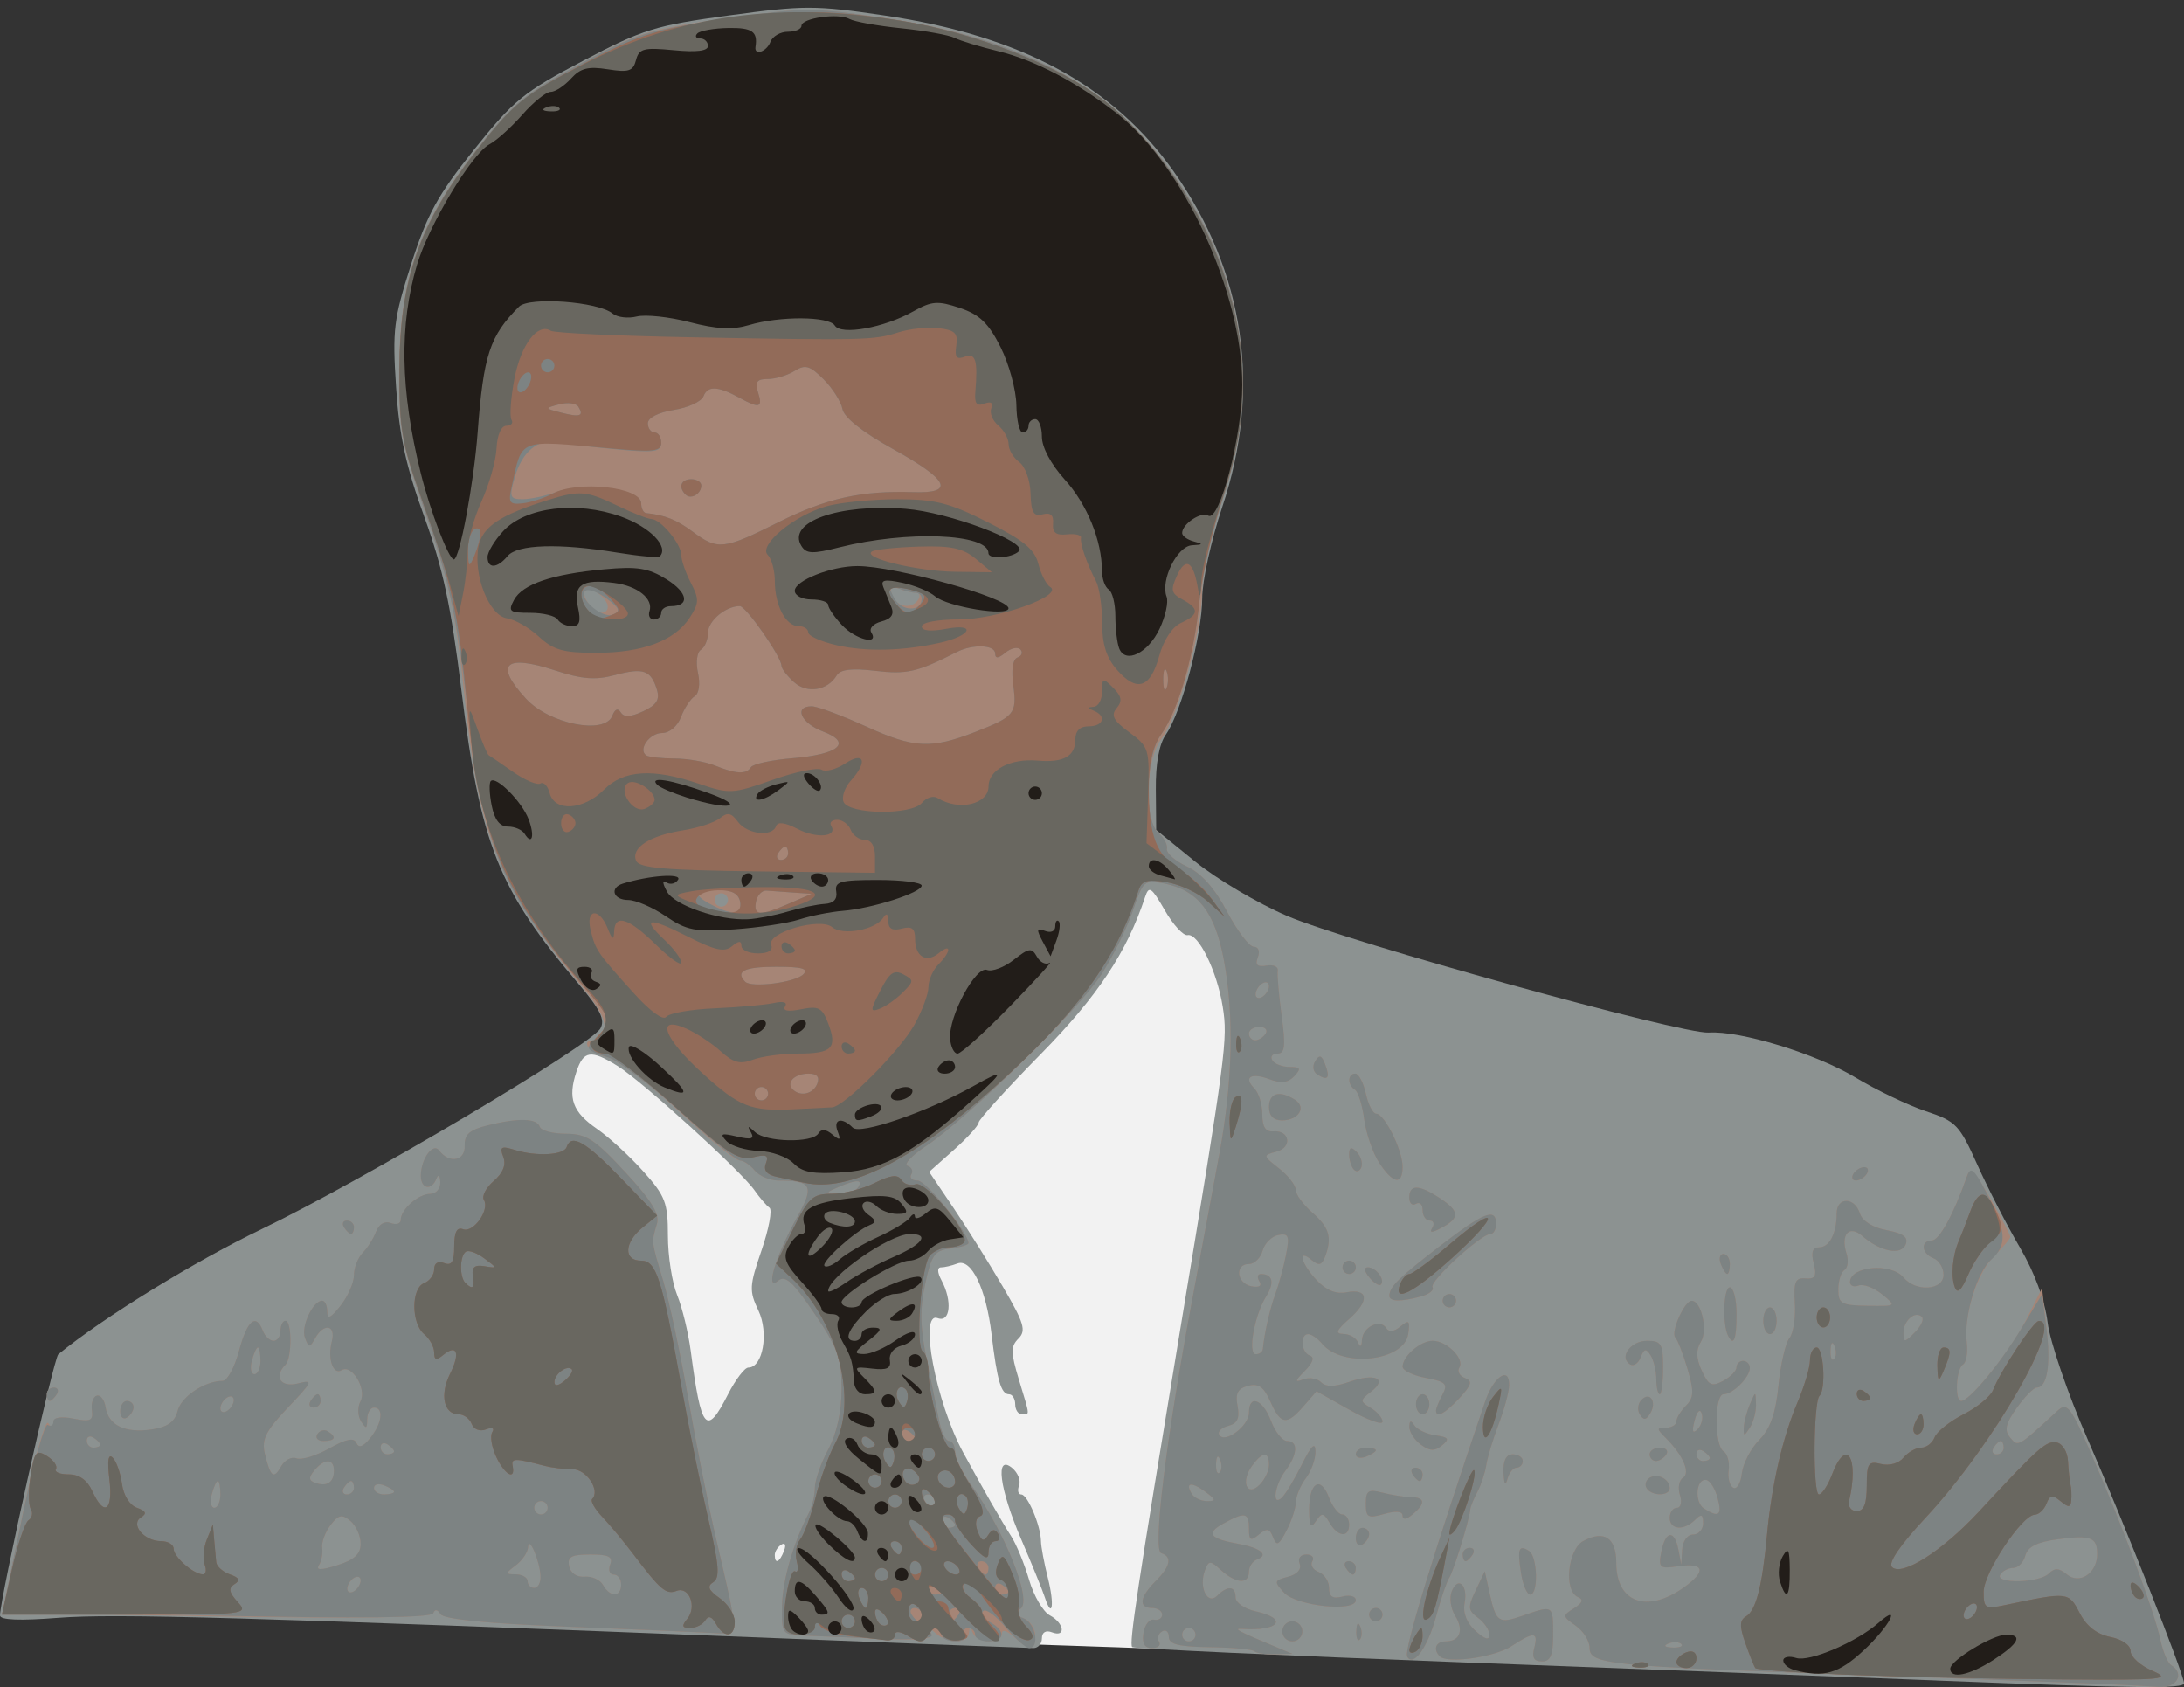
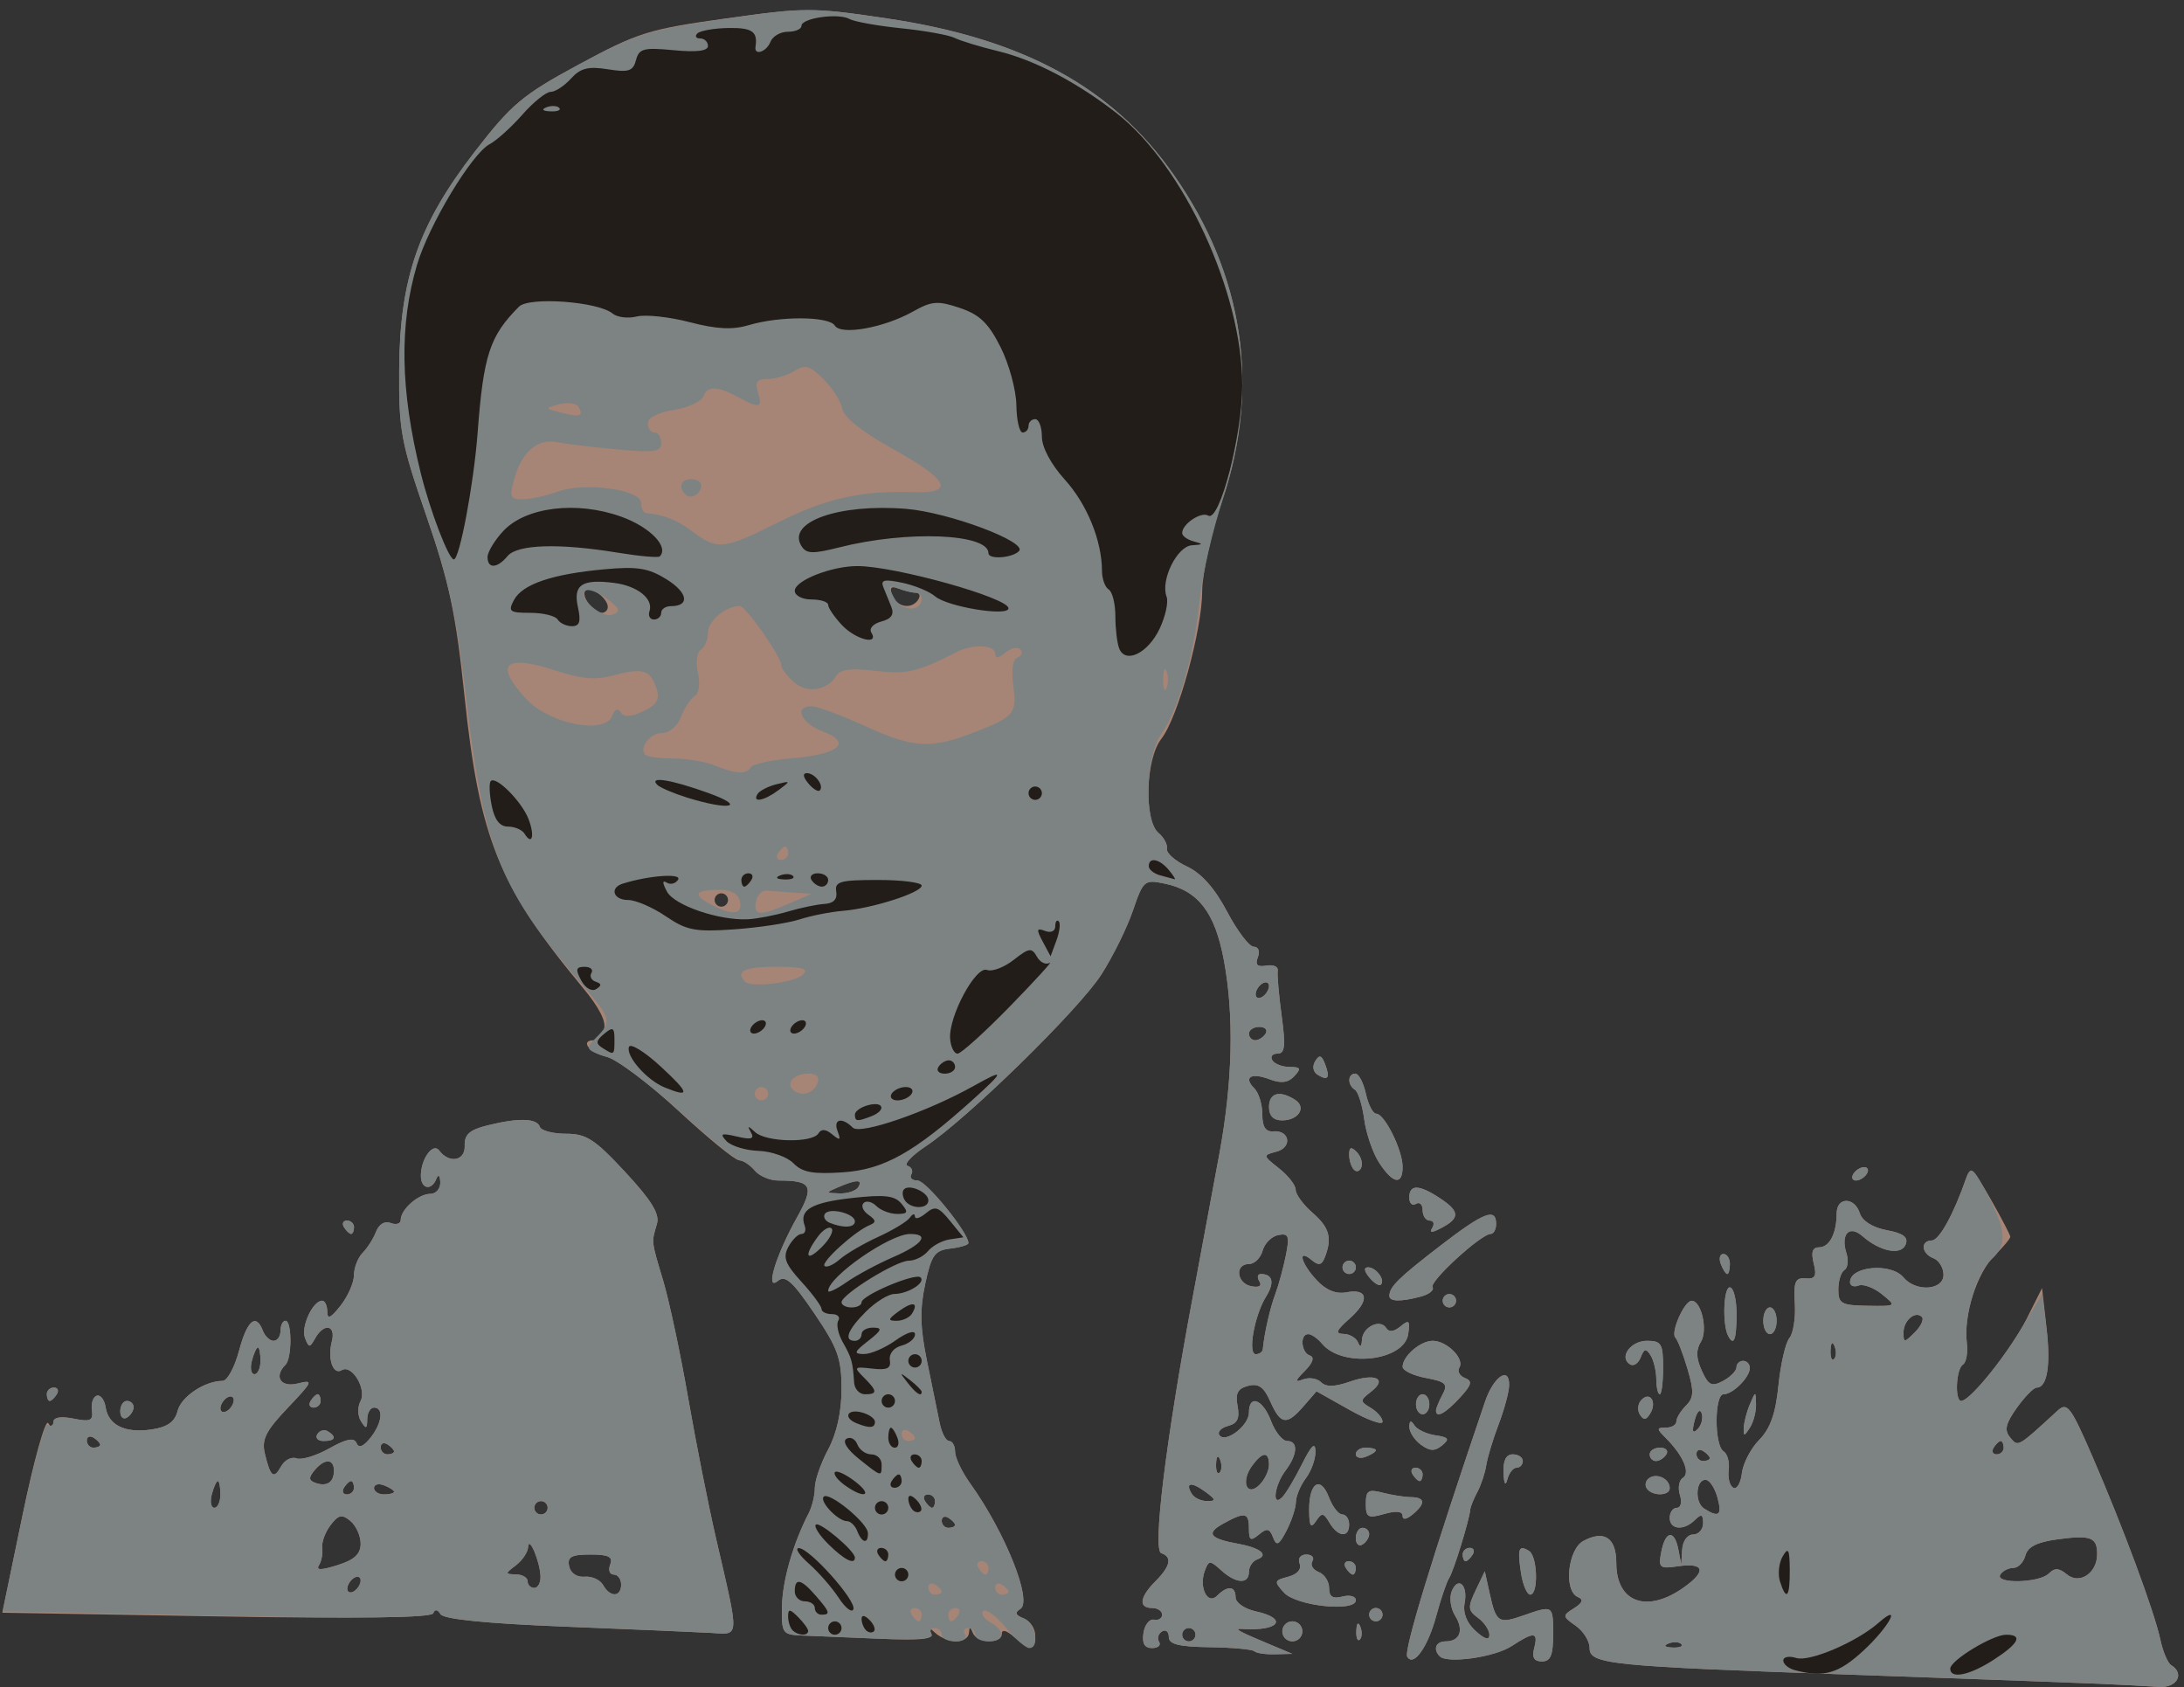
<svg xmlns="http://www.w3.org/2000/svg" width="4185.6pt" height="3233pt" version="1.1" viewBox="0 0 4185.6 3233">
  <rect x="0" y="0" width="4185.6" height="3233" fill="#333333" stroke="none" />
  <g transform="translate(2844.9 -388.14)">
-     <path d="m-1585.5 2288.2-407.21 324.9-112.63 805.75 623.81 99.636 1013.7 34.656 1026.7-801.42-1416.6-857.74-636.81 112.63z" fill="#f2f2f2" fill-rule="evenodd" />
-     <path d="m867.13 3608.6c-151.36-5.954-559.01-21.531-905.9-34.613-346.88-13.083-633.21-26.304-636.29-29.378-6.301-6.301 9.422-110.31 91.614-606.08 88.602-534.43 91.806-558.72 81.91-620.8-10.922-68.52-46.824-141.86-67.314-137.51-8.038 1.709-27.762-19.771-43.83-47.734-25.402-44.205-30.306-47.546-37.566-25.6-35.195 106.37-91.099 190.5-200.62 301.91-64.957 66.074-118.26 124.83-118.45 130.56s-21.613 29.352-47.603 52.478l-47.254 42.05 46.656 69.122c25.661 38.018 68.179 105.88 94.486 150.8 40.779 69.64 45.213 84.299 30.08 99.432s-15.04 26.678 0.624 78.317c22.03 72.603 21.538 66.968 5.856 66.968-7.04 0-12.8-8.64-12.8-19.2s-5.371-19.2-11.938-19.2c-15.09 0-22.837-26.701-33.379-115.05-10.41-87.229-38.677-145.84-65.395-135.58-10.659 4.09-24.874 7.437-31.586 7.437-7.376 0-6.963 9.792 1.04 24.758 21.134 39.493 16.96 81.805-7.16 72.549-36.95-14.179-3.629 161.38 48.947 257.89 36.928 67.787 73.138 130.95 92.197 160.82 9.819 15.392 25.125 52.803 34.013 83.139 8.886 30.336 26.664 60.778 39.506 67.65 27.974 14.973 31.555 43.083 4.147 32.566-11.696-4.488-19.2 0-19.2 11.43 0 10.339-7.2 18.776-16 18.75-8.8 0-226.24-8.378-483.2-18.557-1021.9-40.482-1278.2-47.768-1385.6-39.398-74.237 5.784-112 4.261-112-4.515 0-32.47 102.83-493.24 111.69-500.49 86.322-70.626 261.38-178.33 390.92-240.5 189.12-90.778 630.22-352.18 648.05-384.04 9.379-16.76-0.192-36.136-42.371-85.843-153.72-181.12-187.62-266.31-224.18-563.4-19.662-159.78-35.301-232.66-71.13-331.53-35.245-97.256-47.774-154.86-53.869-247.64-7.24-110.22-4.696-131.06 28.813-235.92 30.557-95.613 50.867-132.65 120.42-219.56 75.893-94.845 95.301-110.67 209.09-170.46 115.19-60.526 138.06-67.629 279.89-86.941 143.16-19.493 164.88-19.498 296.96 0 261.2 38.429 438.21 133.71 554.79 298.64 136.82 193.56 169.22 416.98 93.318 643.52-21.12 63.04-38.4 141.67-38.4 174.73 0 69.245-39.685 218.46-69.374 260.85-13.269 18.944-19.976 55.416-19.499 106.03l0.72 77.152 74.75 60.72c41.112 33.395 120.51 80.302 176.43 104.24 116.6 49.907 756.32 226.85 807.63 223.38 60-4.053 205.8 40.542 281.14 85.994 40.149 24.219 100.88 53.32 134.97 64.669 58.032 19.323 64.32 25.869 98.918 102.98 20.322 45.293 57.03 116.62 81.578 158.5 27.89 47.589 47.765 101.38 52.99 143.43 4.598 37.008 38.525 136.41 75.392 220.89 69.939 160.27 185.98 453.8 185.96 470.4-0.013 11.002-87.682 10.051-473.61-5.131zm-2209.5-248.33c4.371-11.392 2.226-16.53-5.03-12.045-6.958 4.301-12.653 13.24-12.653 19.864 0 18.413 9.174 14.355 17.683-7.819zm-107.28-300.14c14.366-28.16 31.906-51.2 38.978-51.2 27.821 0 39.536-66.536 19.243-109.3-17.947-37.821-17.458-47.158 6.051-115.49 14.069-40.888 20.867-77.597 15.11-81.576-5.757-3.978-18.773-19.146-28.925-33.707-25.488-36.56-214.74-208.37-261.66-237.55-51.789-32.205-65.832-30.222-79.52 11.226-16.718 50.622-7.282 76.565 39.648 109 22.755 15.728 62.635 52.334 88.622 81.349 42.36 47.291 47.25 60.046 47.25 123.24 0 38.766 7.931 89.909 17.624 113.65s21.432 71.963 26.085 107.16c20.29 153.48 29.92 164.68 71.491 83.2zm607.11 389.03c-4.341-13.328-24.635-63.163-45.101-110.74-42.134-97.958-50.603-164.54-17.429-137 10.88 9.03 16.821 24.136 13.202 33.568s-1.701 17.149 4.264 17.149c12.109 0 37.318 59.885 37.718 89.6 0.16 10.56 6.054 42.078 13.139 70.042 13.13 51.826 8.544 81.421-5.794 37.39z" fill="#8c9291" />
    <path d="m1180.7 3615c-42.24-1.899-252.48-9.605-467.2-17.125-477.9-16.736-512-20.189-512-51.859 0-13.021-12.005-32.082-26.678-42.36-25.55-17.896-25.686-19.31-3.2-33.469 16.581-10.438 18.778-16.757 7.478-21.506-27.453-11.536-19.581-91.373 10.6-107.52 40.043-21.43 63-5.99 63 42.373 0 75.758 58.814 97.027 129.37 46.782 44.446-31.648 39.557-48.037-12.07-40.459-34.358 5.042-36.902 2.771-31.072-27.734 7.813-40.867 25.261-43.227 32.734-4.427l5.547 28.8 1.744-28.8c0.992-16.291 10.082-28.8 20.942-28.8 10.56 0 19.2-9.792 19.2-21.76 0-16.925-3.413-18.347-15.36-6.4-21.357 21.357-48.64 19.203-48.64-3.84 0-10.56 6.149-19.2 13.662-19.2 7.638 0 10.23-10.814 5.88-24.523-4.282-13.486-1.774-28.237 5.571-32.776 15.074-9.315 0.752-43.002-32.344-76.102-18.326-18.326-18.334-20.198-0.16-20.198 11.062 0 20.114-5.349 20.114-11.885 0-6.538 8.264-20.15 18.366-30.253 15.2-15.2 15.714-27.346 2.982-70.464-8.461-28.654-18.93-55.645-23.264-59.979-9.637-9.637 17.176-70.381 31.128-70.52 18.797-0.192 31.563 56.611 17.709 78.795-9.614 15.395-9.115 31.222 1.736 55.037 12.926 28.371 19.114 31.352 40.886 19.699 14.11-7.552 25.656-19.288 25.656-26.08 0-6.794 5.76-12.35 12.8-12.35s12.8 6.171 12.8 13.715c0 17.72-32.565 50.285-50.286 50.285-17.786 0-17.928 98.285-0.16 109.27 7.456 4.608 11.93 20.787 9.942 35.955s1.992 30.458 8.845 33.978c6.851 3.52 14.237-8.994 16.411-27.81 2.176-18.814 17.162-47.614 33.304-64 21.136-21.454 31.435-50.63 36.811-104.27 4.106-40.966 13.534-81.798 20.954-90.739 7.419-8.939 12.114-38.781 10.434-66.315-2.547-41.714 0.864-49.736 20.419-48.106 18.675 1.552 21.898-4.333 15.757-28.8-5.421-21.598-2.338-30.757 10.355-30.757 19.79 0 33.613-26.749 33.613-65.046 0-31.723 34.326-31.952 44.374-0.304 4.742 14.944 24.507 27.411 51.48 32.47 31.811 5.968 41.776 13.438 36.448 27.325-8.341 21.734-48.896 13.92-83.032-16-25.235-22.12-42.107-3.576-30.376 33.384 4.261 13.426 2.472 27.669-3.974 31.653s-11.72 20.848-11.72 37.474c0 27.038 5.914 30.32 55.989 31.077 55.826 0.848 55.907 0.784 27.619-22.128-15.605-12.635-35.76-20.138-44.79-16.674-9.029 3.466-16.418 0.544-16.418-6.499 0-30.702 78.677-37.723 102.4-9.139 23.61 28.448 76.8 24.965 76.8-5.03 0-13.326-8.64-27.546-19.2-31.598-23.232-8.915-25.552-33.64-3.2-34.101 14.346-0.304 42.634-51.846 66.234-120.7 7.206-21.021 14.63-14.434 46.373 41.147 20.787 36.395 37.794 69.024 37.794 72.509s-13.45 19.528-29.888 35.653c-33.874 33.23-59.938 114.52-53.501 166.86 2.378 19.33-0.928 38.389-7.344 42.355-13.291 8.214-16.112 69.699-3.198 69.699 17.256 0 95.408-97.934 124.61-156.14l30.166-60.144 8.379 74.056c8.347 73.787 1.552 116.63-18.518 116.63-5.808 0-23.008 17.483-38.224 38.851-21.566 30.288-24.39 42.795-12.814 56.744 15.462 18.632 13.586 19.691 91.078-51.462 18.278-16.782 24.998-7.95 66.208 86.995 58.515 134.82 119.31 298.61 130.62 351.92 4.838 22.8 14.114 44.739 20.613 48.755 26.698 16.501 11.219 44.15-23.386 41.771-19.36-1.328-69.76-3.973-112-5.87zm-803.47-76.242c-4.253-4.254-15.293-4.709-24.533-1.008-10.211 4.085-7.178 7.118 7.733 7.733 13.494 0.56 21.054-2.47 16.8-6.723zm704.36-135.08c11.224-11.222 19.606-10.843 34.56 1.568 24.307 20.173 58.142-2.384 58.142-38.762 0-32.406-12.154-36.957-75.875-28.41-39.363 5.28-57.325 14.341-61.717 31.134-3.406 13.027-13.822 23.686-23.146 23.686s-20.512 5.76-24.862 12.8c-11.2 18.122 74.622 16.258 92.898-2.018zm-634.8-144.94c-4.67-17.466-14.253-32.896-21.293-34.29-19.984-3.955-23.768 42.48-4.459 54.717 28.419 18.01 34.699 13.029 25.752-20.427zm-14.893-76.288c0-3.104-5.76-9.205-12.8-13.555s-12.8-1.811-12.8 5.645 5.76 13.555 12.8 13.555 12.8-2.539 12.8-5.645zm563.2-19.955c0-7.04-2.541-12.8-5.645-12.8s-9.205 5.76-13.555 12.8-1.811 12.8 5.645 12.8 13.555-5.76 13.555-12.8zm-578.72-65.75c-3.195-9.586-8.997-3.784-13.523 13.525-5.568 21.291-3.902 26.288 5.597 16.789 7.437-7.437 11.005-21.078 7.926-30.314zm254.66-128.65c-4.086-10.211-7.12-7.178-7.733 7.733-0.56 13.494 2.469 21.054 6.722 16.8 4.254-4.253 4.709-15.293 1.008-24.533zm167.35-56.178c-12.597-12.597-35.29 6.742-35.29 30.075 0 19.539 1.683 19.504 21.638-0.448 11.901-11.901 18.043-25.232 13.651-29.626zm-986.35 651.2c-6.939-11.562 47.434-189.77 149.26-489.2 16.299-47.93 46.938-68.485 46.038-30.886-0.304 12.907-9.36 46.507-20.115 74.667-10.754 28.16-21.435 63.445-23.736 78.41s-9.962 38.005-17.024 51.2c-7.061 13.195-13.195 28.374-13.629 33.731-1.603 19.741-32.09 118.67-40.389 131.06-4.715 7.04-15.946 40.051-24.955 73.357-16.106 59.539-43.389 97.754-55.446 77.666zm62.331-0.816c-13.4-13.398-7.461-28.608 11.17-28.608 27.53 0 35.57-21.44 18.368-48.984-8.389-13.434-11.504-34.194-6.923-46.131 11.848-30.877 31.787-13.706 25.045 21.568-3.611 18.894 3.89 38.08 20.917 53.488 17.891 16.192 26.549 18.622 26.549 7.454 0-9.115-9.853-23.778-21.893-32.582-19.338-14.139-19.853-20.282-4.416-52.611l17.477-36.602 9.333 42.25c12.405 56.16 16.907 59.11 64.755 42.43 57.197-19.939 56.926-20.115 56.926 36.92 0 39.405-4.952 51.2-21.493 51.2-15.19 0-19.53-7.506-14.798-25.6 8.182-31.293-0.192-32.018-43.334-3.754-32.466 21.272-123.09 34.149-137.68 19.562zm-355.28-9.677c-3.667-3.667-42.067-7.166-85.333-7.776-59.715-0.848-78.666-5.582-78.666-19.686 0-10.219-5.854-14.962-13.008-10.539-7.155 4.421-9.696 13.402-5.645 19.955 4.05 6.554-2.018 11.915-13.482 11.915-14.387 0-19.485-8.923-16.451-28.8 2.416-15.84 11.456-27.36 20.09-25.6 8.632 1.76 15.696-2.56 15.696-9.6s-8.64-12.8-19.2-12.8c-26.592 0-23.992-20.808 6.4-51.2 28.832-28.832 32.514-46.762 11.067-53.91-16.875-5.626 8.787-214.98 59.794-487.8 17.346-92.776 40.584-217.64 51.643-277.48 25.437-137.66 28.43-265.05 8.709-370.62-17.282-92.509-49.237-133.87-113.77-147.25-38.642-8.014-40.933-6.056-60.654 51.824-11.272 33.083-38.45 88.131-60.394 122.33-43.293 67.469-256.39 275.96-336.3 329.04-27.227 18.085-43.032 35.04-35.12 37.678 7.914 2.637 11.131 10.062 7.152 16.501-3.979 6.44 1.472 11.707 12.106 11.707 16.253 0 97.37 99.85 97.37 119.86 0 3.544-15.563 8.266-34.584 10.494-30.192 3.536-36.331 12.178-48.342 68.05-10.472 48.712-9.645 83.875 3.461 147.2 9.47 45.76 20.358 99.04 24.195 118.4s12.082 35.2 18.323 35.2 11.347 9.19 11.347 20.424 12.96 38.512 28.8 60.619c67.531 94.253 120.16 226.01 96.187 240.82-11.123 6.874-9.277 11.938 6.571 18.019 12.123 4.651 22.042 19.362 22.042 32.688 0 29.792-10.192 30.558-40.592 3.046-14.005-12.674-23.408-15.245-23.408-6.4 0 19.95-47.402 18.912-55.523-1.216-5.165-12.8-6.658-12.8-7.466 0-0.56 8.8-11.379 16-24.051 16s-30.797-7.2-40.278-16c-13.157-12.213-15.139-12.277-8.37-0.272 6.787 12.04-16.051 14.67-97.322 11.208-58.405-2.49-124.87-5.248-147.7-6.133-40.198-1.552-41.48-3.326-40.614-56.008 0.816-49.39 21.306-120.72 51.435-179.03 6.318-12.226 11.486-33.846 11.486-48.046 0-14.202 11.52-47.315 25.6-73.584 16.406-30.611 25.6-72.219 25.6-115.86 0-58.557-7.309-78.854-52.186-144.94-41.829-61.595-55.685-73.942-69.818-62.214-25.147 20.872-4.208-48.55 36.749-121.83 33.685-60.269 28.483-70.506-35.826-70.506-16.162 0-36.555-8.64-45.32-19.2s-22.429-19.467-30.368-19.792c-7.938-0.32-60.512-43.355-116.83-95.621-56.32-52.264-118.24-98.536-137.6-102.82-32.21-7.134-50.571-31.363-23.77-31.363 6.286 0 15.085-9.522 19.55-21.16 5.291-13.789-8.888-41.659-40.702-80-160.42-193.33-197.83-285.52-226.42-558.04-16.694-159.08-29.235-218.34-73.136-345.6-48.856-141.63-52.915-163.58-52.07-281.6 1.248-173.85 37.168-277.21 144.62-416.11 71.034-91.822 91.494-108.96 200.45-167.87 112.65-60.907 132.78-67.202 280.88-87.842 151.52-21.115 167.05-21.114 309.07 0 261.79 38.984 432.4 132.21 550.06 300.59 134.03 191.8 165.51 404.26 92.274 622.84-21.12 63.04-38.4 141.28-38.4 173.87 0 74.55-46.566 242.96-78.355 283.37-30.171 38.355-33.622 156.83-5.254 180.38 10.336 8.578 17.536 22.187 16 30.243-1.536 8.058 15.816 23.346 38.557 33.973 27.594 12.894 53.142 41.669 76.8 86.493 19.499 36.944 42.472 67.184 51.051 67.2 8.933 0.013 12.293 8.646 7.862 20.19-5.608 14.614-1.088 19.016 16.402 16 13.275-2.288 23.051 1.981 21.722 9.486-1.328 7.506 2.029 46.386 7.458 86.4 7.918 58.349 6.347 72.754-7.939 72.754-9.797 0-14.253 5.76-9.902 12.8s19.318 12.8 33.261 12.8c20.992 0 22.512 3.037 8.845 17.667-11.786 12.616-25.245 14.344-47.08 6.042-35.64-13.55-51.158-4.322-29.373 17.464 8.331 8.331 15.147 30.635 15.147 49.565 0 24.109 6.298 33.885 21.022 32.64 31.742-2.683 36.958 30.846 6.054 38.928-26.272 6.87-26.17 7.523 5.053 32.083 17.528 13.787 31.87 32.253 31.87 41.032s14.4 28.483 32 43.786c32.579 28.328 38.205 48.133 24.106 84.874-6.11 15.923-11.896 17.253-25.6 5.88-27.87-23.131-20.656 6.046 9.498 38.413 18.104 19.432 37.221 27.283 57.154 23.474 42.056-8.04 44.987 16.098 6.115 50.365-25.653 22.616-28.187 29.069-11.539 29.384 11.734 0.224 24.238 7.605 27.79 16.405 4.077 10.104 6.829 8.25 7.466-5.03 1.184-24.75 35.048-41.184 46.541-22.589 5.109 8.266 14.843 7.141 27.24-3.147 16.382-13.597 18.622-11.41 14.859 14.517-7.558 52.09-126.23 65.477-165.11 18.627-8.389-10.107-20.306-18.378-26.485-18.378-16.523 0-13.693 35.446 3.282 41.106 9.131 3.043 5.571 13.854-9.6 29.15-19.344 19.504-19.992 22.752-3.274 16.429 11.462-4.336 26.866-1.859 34.23 5.506 9.32 9.32 25.803 9.062 54.23-0.848 49.307-17.19 73.931-6.194 41.866 18.694-21.978 17.058-22.018 18.669-0.768 31.406 12.32 7.386 22.4 19.234 22.4 26.33s-28.464-3.099-63.254-22.654l-63.253-35.557-24.648 28.418c-32.474 37.443-44.098 35.867-63.806-8.656-12.486-28.21-22.69-35.432-42.674-30.206-19.974 5.224-24.808 14.48-20.186 38.658 4.477 23.422-0.24 33.442-17.907 38.062-13.19 3.45-20.901 11.259-17.134 17.355 10.651 17.234 56.862-17.446 56.862-42.674 0-35.981 26.496-26.038 42.318 15.88 7.973 21.12 21.872 38.4 30.888 38.4 21.63 0 20.163 25.939-3.213 56.846-21.253 28.098-26.547 71.227-6.253 50.933 6.898-6.896 23.947-35.408 37.89-63.36 18.114-36.31 25.496-43.296 25.861-24.466 0.272 14.494-7.947 37.534-18.283 51.2s-18.976 34.267-19.2 45.782-8.341 36.23-18.038 54.922c-14.566 28.077-19.042 30.306-25.752 12.821-6.587-17.166-11.717-18.176-27.168-5.354-15.848 13.152-19.05 11.243-19.05-11.358 0-31.302-7.546-32.72-49.728-9.338-33.288 18.451-25.51 28.512 29.795 38.541 41.891 7.595 58.746 21.502 35.933 29.65-8.8 3.142-16 13.874-16 23.846 0 24.251-24.666 22.947-53.125-2.808-21.426-19.39-23.736-19.39-31.178 0-12.261 31.95 4.651 67.314 23.283 48.683 20.21-20.211 35.419-18.819 35.419 3.242 0 10.002 17.28 21.979 38.4 26.618 63.678 13.986 45.021 38.557-25.6 33.717-18.456-1.264-8.238 4.226 64 34.389l32 13.362-33.066 0.864c-18.187 0.48-36.069-2.136-39.736-5.803zm-112.8-31.731c0-7.04-5.76-12.8-12.8-12.8s-12.8 5.76-12.8 12.8 5.76 12.8 12.8 12.8 12.8-5.76 12.8-12.8zm-460.8-210.44c0-3.104-5.76-9.205-12.8-13.555s-12.8-1.811-12.8 5.645 5.76 13.555 12.8 13.555 12.8-2.539 12.8-5.645zm-38.4-45.555c0-7.04-6.099-12.8-13.555-12.8s-9.995 5.76-5.645 12.8 10.451 12.8 13.555 12.8 5.645-5.76 5.645-12.8zm517.67-18.154c-26.811-19.603-38.96-17.45-25.394 4.502 4.64 7.509 17.838 13.651 29.328 13.651 17.472 0 16.827-2.971-3.934-18.154zm122.33-51.331c0-26.21-12.413-25.539-32.365 1.749-22.205 30.366-10.115 60.845 14.408 36.322 9.877-9.877 17.957-27.008 17.957-38.07zm-93.656-9.715c-4.086-10.211-7.12-7.178-7.733 7.733-0.56 13.494 2.469 21.054 6.722 16.8 4.254-4.253 4.709-15.293 1.008-24.533zm81.806-212c3.112-31.405 13.648-77.84 23.962-105.6 6.538-17.6 15.702-51.253 20.365-74.784 7.275-36.717 5.198-42.154-14.638-38.333-12.714 2.448-26.248 15.941-30.077 29.984s-15.602 25.533-26.162 25.533c-27.765 0-23.653 37.192 4.715 42.656 14.858 2.861 20.632-0.704 15.245-9.426-4.768-7.717-3.531-14.03 2.752-14.03 22.904 0 26.771 16.354 10.181 43.067-22.432 36.122-35.742 110.53-19.773 110.53 6.864 0 12.909-4.32 13.43-9.6zm-775.35-310.4c9.357-15.139-3.168-15.139-38.4 0-24.682 10.606-24.594 11.034 2.445 11.901 15.424 0.496 31.605-4.861 35.955-11.901zm780.8-294.4c4.35-7.04-1.072-12.8-12.045-12.8-10.976 0-19.955 5.76-19.955 12.8s5.421 12.8 12.045 12.8 15.605-5.76 19.955-12.8zm6.4-91.11c0-7.04-5.76-9.24-12.8-4.89s-12.8 13.67-12.8 20.71 5.76 9.24 12.8 4.89 12.8-13.67 12.8-20.71zm-1036.8-164.89c0-7.04-5.76-12.8-12.8-12.8s-12.8 5.76-12.8 12.8 5.76 12.8 12.8 12.8 12.8-5.76 12.8-12.8zm-230.4-561.63c0-16.685-33.061-41.042-42.667-31.435s14.75 42.667 31.435 42.667c6.178 0 11.232-5.054 11.232-11.232zm595.2-14.368c4.35-7.04 2.282-12.8-4.598-12.8-6.878 0-21.685-3.522-32.899-7.826-14.926-5.726-18.27-2.296-12.478 12.8 8.826 22.998 37.795 27.534 49.976 7.826zm697.6 1977.6c0-10.56 8.64-19.2 19.2-19.2s19.2 8.64 19.2 19.2-8.64 19.2-19.2 19.2-19.2-8.64-19.2-19.2zm141.81-1.072c0.608-14.912 3.646-17.946 7.733-7.734 3.698 9.24 3.243 20.28-1.008 24.534-4.254 4.253-7.278-3.307-6.723-16.8zm-1516.7-7.962c-150.45-5.979-232.46-14.197-238.45-23.893-5.704-9.229-10.917-9.902-13.883-1.794-3.149 8.608-143.09 10.622-415.32 5.979l-410.57-7.003 39.158-189.25c21.536-104.09 43.485-182.45 48.774-174.13 7.288 11.461 9.666 11.326 9.813-0.56 0.16-10.59 12.706-13.178 38.734-7.973 32.563 6.514 38.019 3.982 35.2-16.32-1.835-13.214 2.422-25.694 9.462-27.734 7.04-2.038 14.642 8.054 16.894 22.429 5.43 34.67 37.723 50.038 88.83 42.275 29.794-4.526 43.802-14.61 48.986-35.262 6.906-27.514 52.15-57.734 86.437-57.734 8.77 0 22.875-25.92 31.349-57.6 15.704-58.717 32.518-72.835 45.733-38.4 4.053 10.56 13.309 19.2 20.57 19.2s13.202-8.64 13.202-19.2 4.32-19.2 9.6-19.2c12.499 0 12.499 71.768 0 84.267-22.998 22.998-9.203 44.122 23.461 35.923 30.682-7.701 29.317-4.363-18.979 46.408-42.376 44.546-50.558 60.898-44.061 88.053 10.789 45.086 16.922 49.827 31.278 24.174 6.698-11.97 19.909-18.795 29.36-15.17 9.45 3.627 37.72-4.942 62.824-19.042 32.72-18.378 47.464-21.301 52.075-10.325 4.341 10.331 12.939 7.23 26.437-9.536 22.638-28.118 26.371-58.354 7.205-58.354-7.04 0-12.888 10.08-12.997 22.4-0.16 18.514-2.227 19.189-11.906 3.89-6.506-10.282-6.936-27.432-0.976-38.582 12.418-23.2-16.686-71.358-35.934-59.462-16.589 10.251-27.694-21.861-19.026-55.01 8.254-31.562-15.093-36.134-31.826-6.234-10.542 18.838-12.221 18.795-19.627-0.512-8.17-21.29 14.952-71.296 32.963-71.296 5.347 0 9.722 9.418 9.722 20.926 0 15.496 6.643 12.48 25.6-11.619 14.08-17.899 25.6-44.186 25.6-58.411 0-14.227 7.522-33.478 16.717-42.781 9.194-9.304 20.762-27.592 25.707-40.643 5.411-14.278 16.595-20.81 28.083-16.402 10.501 4.029 19.093 1.328 19.093-5.986 0-20.053 33.899-49.885 56.686-49.885 11.062 0 19.659-10.08 19.102-22.4-0.608-13.381-3.61-15.958-7.466-6.4-9.586 23.755-29.952 19.371-29.726-6.4 0.272-32.15 23.258-63.659 35.003-48 19.286 25.715 50.077 20.192 49.022-8.794-0.8-21.813 9.019-30.611 43.778-39.251 59.138-14.701 94.602-13.752 100.08 2.677 2.451 7.352 24.99 13.368 50.086 13.368 39.11 0 55.378 10.518 113.83 73.6 50.554 54.555 66.243 80.224 60.629 99.2-10.674 36.077-11.19 31.373 11.952 108.8 11.573 38.72 33.058 139.52 47.744 224s38.678 205.44 53.318 268.8c45.686 197.74 46.408 185.36-10.637 182.11-27.171-1.552-152.6-6.92-278.72-11.934zm-391.48-88.483c0-7.04-5.76-9.24-12.8-4.89s-12.8 13.67-12.8 20.71 5.76 9.24 12.8 4.89 12.8-13.67 12.8-20.71zm499.2 7.91c0-10.56-6.376-19.2-14.17-19.2s-10.854-8.64-6.802-19.2c5.694-14.84-2.928-19.2-37.97-19.2-36.408 0-44.424 4.411-40.707 22.4 2.738 13.245 14.886 21.456 29.728 20.091 13.805-1.264 29.71 5.93 35.346 16 13.443 24.021 34.574 23.477 34.574-0.896zm-154.5-16c-1.168-29.037-22.611-79.325-23.802-55.811-0.496 9.784-10.979 25.442-23.299 34.794-21.333 16.194-21.333 17.022 0 17.411 12.32 0.224 22.4 6.166 22.4 13.206s5.76 12.8 12.8 12.8 12.395-10.08 11.901-22.4zm-344.7-62.365c0-15.014-8.821-34.621-19.6-43.566-16.205-13.45-22.811-12.059-38.142 8.032-10.2 13.365-17.363 32.939-15.92 43.499 1.44 10.56-1.312 25.467-6.13 33.125-6.304 10.029 3.638 10.046 35.518 0 32.328-10.114 44.274-21.219 44.274-41.154zm358.4-68.835c0-7.04-5.76-12.8-12.8-12.8s-12.8 5.76-12.8 12.8 5.76 12.8 12.8 12.8 12.8-5.76 12.8-12.8zm-627.2-25.6c0-14.08-2.208-25.6-4.907-25.6s-7.92 11.52-11.602 25.6-1.472 25.6 4.907 25.6c6.381 0 11.602-11.52 11.602-25.6zm256-12.8c0-7.04-2.541-12.8-5.645-12.8s-9.205 5.76-13.555 12.8-1.811 12.8 5.645 12.8 13.555-5.76 13.555-12.8zm76.8 7.77c0-2.766-8.64-8.346-19.2-12.398s-19.2-1.789-19.2 5.03 8.64 12.398 19.2 12.398 19.2-2.264 19.2-5.03zm-115.2-40.525c0-23.462-18.104-23.699-37.366-0.496-11.446 13.792-11.067 19.328 1.632 23.874 22.162 7.931 35.734-0.944 35.734-23.384zm115.2-36.89c0-3.104-5.76-9.205-12.8-13.555s-12.8-1.811-12.8 5.645 5.76 13.555 12.8 13.555 12.8-2.539 12.8-5.645zm-563.2-12.8c0-3.104-5.76-9.205-12.8-13.555s-12.8-1.811-12.8 5.645 5.76 13.555 12.8 13.555 12.8-2.539 12.8-5.645zm256-85.466c0-7.04-5.76-9.24-12.8-4.89s-12.8 13.67-12.8 20.71 5.76 9.24 12.8 4.89 12.8-13.67 12.8-20.71zm51.2-75.29c0-14.08-2.208-25.6-4.907-25.6s-7.92 11.52-11.602 25.6-1.472 25.6 4.907 25.6c6.381 0 11.602-11.52 11.602-25.6zm2124.8 486.4c0-7.04 5.76-12.8 12.8-12.8s12.8 5.76 12.8 12.8-5.76 12.8-12.8 12.8-12.8-5.76-12.8-12.8zm-163.22-42.149c-19.549-21.427-19.027-23.45 7.867-30.483 17.541-4.587 26.176-14.382 22.083-25.05-3.882-10.114 1.536-17.518 12.83-17.518 10.755 0 15.97 5.802 11.587 12.891-4.381 7.09 1.04 16.346 12.045 20.568 11.006 4.224 20.011 18.045 20.011 30.712 0 16.731 7.005 21.2 25.6 16.338 14.08-3.682 25.6-0.528 25.6 7.002 0 23.272-114.14 11.278-137.62-14.459zm454.19-37.851c-7.115-46.725-4.346-54.317 15.379-42.126 16.419 10.149 18.445 83.726 2.304 83.726-6.242 0-14.198-18.72-17.683-41.6zm-335.77-9.6c-4.35-7.04-1.811-12.8 5.645-12.8s13.555 5.76 13.555 12.8-2.541 12.8-5.645 12.8-9.205-5.76-13.555-12.8zm224-25.6c0-7.04 6.099-12.8 13.555-12.8s9.995 5.76 5.645 12.8-10.451 12.8-13.555 12.8-5.645-5.76-5.645-12.8zm-204.8-31.245c0-10.974 5.76-19.955 12.8-19.955s12.8 5.421 12.8 12.045-5.76 15.605-12.8 19.955-12.8-1.072-12.8-12.045zm-50.33-29.555c-11.514-19.536-14.843-19.946-26.04-3.2-9.925 14.842-12.883 9.93-13.035-21.645-0.256-52.41 21.794-66.322 37.912-23.925 6.853 18.022 18.362 32.77 25.576 32.77s13.117 8.64 13.117 19.2c0 26.07-21.352 24.25-37.53-3.2zm69.53-36.451c0-25.29 4.688-28.411 32-21.314 17.6 4.573 42.08 8.435 54.4 8.582 27.47 0.336 28.605 12.098 3.2 33.182-11.882 9.861-19.2 10.798-19.2 2.461 0-8.613-12.699-9.832-35.2-3.379-31.17 8.941-35.2 6.704-35.2-19.533zm538.15-29.864c-4.051-6.554-1.504-15.534 5.645-19.955 15.274-9.442 38.608 2.541 38.608 19.826 0 15.576-34.645 15.677-44.253 0.16zm-274.26-29.685c-0.992-23.416 4.942-35.2 17.715-35.2 10.56 0 19.2 5.76 19.2 12.8s-5.338 12.8-11.861 12.8c-6.525 0-14.496 10.08-17.715 22.4-3.602 13.781-6.426 8.856-7.339-12.8zm-174.28 3.2c-4.35-7.04-1.811-12.8 5.645-12.8s13.555 5.76 13.555 12.8-2.541 12.8-5.645 12.8-9.205-5.76-13.555-12.8zm-108.8-38.802c0-6.819 8.64-12.398 19.2-12.398s19.2 2.264 19.2 5.03-8.64 8.346-19.2 12.398-19.2 1.789-19.2-5.03zm563.2 0.4c0-7.04 8.979-12.8 19.955-12.8s16.395 5.76 12.045 12.8-13.331 12.8-19.955 12.8-12.045-5.76-12.045-12.8zm-438.44-18.469c-12.299-8.995-22.275-24.358-22.168-34.142 0.16-12.408 3.042-13.339 9.6-3.078 5.173 8.09 23.315 16.73 40.317 19.2 25.587 3.717 27.786 7.064 12.763 19.432-13.907 11.45-23.374 11.12-40.512-1.408zm-2115-20.139c4.421-7.155 13.402-9.696 19.955-5.645 17.754 10.973 14.443 18.653-8.04 18.653-10.976 0-16.338-5.854-11.915-13.008zm2733.8-12.592c0.384-10.56 5.653-30.72 11.704-44.8 11-25.6 11-25.6 11.704 0 0.384 14.08-4.88 34.24-11.704 44.8-11.029 17.067-12.33 17.067-11.704 0zm-3111.5-31.245c0-10.974 5.76-19.955 12.8-19.955s12.8 5.421 12.8 12.045-5.76 15.605-12.8 19.955-12.8-1.072-12.8-12.045zm2912.2 5.896c-5.195-8.405-3.685-21.042 3.355-28.082 16.682-16.682 29.941 4.773 16.445 26.608-7.867 12.73-12.624 13.085-19.8 1.472zm-428.96-19.451c0-10.56 5.76-19.2 12.8-19.2s12.8 8.64 12.8 19.2-5.76 19.2-12.8 19.2-12.8-8.64-12.8-19.2zm38.4 11.958c0-3.982 5.632-17.765 12.517-30.629 10.746-20.08 6.221-24.568-32-31.738-24.485-4.594-44.517-14.262-44.517-21.486 0-20.238 34.147-49.706 57.6-49.706 27.194 0 61.59 34.389 51.205 51.192-4.414 7.144 0.352 16.205 10.597 20.136 15.022 5.765 13.038 13.173-10.256 38.309-27.778 29.973-45.146 39.176-45.146 23.922zm-2156.8-18.358c4.35-7.04 10.451-12.8 13.555-12.8s5.645 5.76 5.645 12.8-6.099 12.8-13.555 12.8-9.995-5.76-5.645-12.8zm-505.6-12.8c0-7.04 6.099-12.8 13.555-12.8s9.995 5.76 5.645 12.8-10.451 12.8-13.555 12.8-5.645-5.76-5.645-12.8zm3084.6-28.8c-0.16-15.84-5.067-36.483-11.019-45.874-8.651-13.646-12.446-12.842-18.914 4.011-4.45 11.597-13.64 17.656-20.422 13.464-21.838-13.496 1.12-45.202 32.72-45.202 27.202 0 30.63 5.731 30.63 51.2 0 28.16-2.88 51.2-6.4 51.2s-6.488-12.96-6.595-28.8zm137.58-83.2c-11.251-21.938-8.802-92.8 3.21-92.8 7.152 0 13.003 23.04 13.003 51.2 0 48.757-5.416 62.653-16.213 41.6zm67.413-28.8c0-14.08 5.76-25.6 12.8-25.6s12.8 11.52 12.8 25.6-5.76 25.6-12.8 25.6-12.8-11.52-12.8-25.6zm-614.4-38.4c0-7.04 5.76-12.8 12.8-12.8s12.8 5.76 12.8 12.8-5.76 12.8-12.8 12.8-12.8-5.76-12.8-12.8zm-102.2-9.6c0.352-17.178 17.746-34.23 97.923-96 83.054-63.986 106.68-73.198 106.68-41.6 0 10.56-4.723 19.2-10.496 19.2-18.322 0-117.96 91.302-111.34 102.02 3.491 5.648-6.547 13.725-22.309 17.949-39.072 10.472-60.694 9.912-60.461-1.568zm-38.339-34.891c-10.096-12.165-11.066-19.509-2.579-19.509 15.47 0 33.506 24.285 24.629 33.162-3.221 3.221-13.144-2.922-22.05-13.653zm-51.456-19.509c0-7.04 5.76-12.8 12.8-12.8s12.8 5.76 12.8 12.8-5.76 12.8-12.8 12.8-12.8-5.76-12.8-12.8zm724.97-6.4c-4.053-10.56-1.789-19.2 5.03-19.2s12.398 8.64 12.398 19.2-2.264 19.2-5.03 19.2-8.346-8.64-12.398-19.2zm-2638.6-70.4c-4.35-7.04-1.811-12.8 5.645-12.8s13.555 5.76 13.555 12.8-2.541 12.8-5.645 12.8-9.205-5.76-13.555-12.8zm2085.6 1.28c4.784-7.742 2.6-14.077-4.856-14.077s-13.555-8.979-13.555-19.955-5.76-16.395-12.8-12.045-12.8-1.072-12.8-12.045c0-25.531 18.336-25.306 58.05 0.72 38.65 25.325 39.638 38.099 4.406 56.955-19.078 10.21-24.56 10.344-18.445 0.448zm-101.6-124.65c-12.17-18.573-25.13-56.154-28.798-83.512-3.67-27.357-11.654-52.819-17.746-56.584-14.696-9.083-14.194-30.933 0.704-30.933 6.482 0 15.579 17.28 20.218 38.4s13.589 38.4 19.888 38.4c15.846 0 50.512 69.84 50.512 101.76 0 35.971-18.293 32.893-44.784-7.536zm908.78 20.971c4.35-7.04 13.67-12.8 20.71-12.8s9.24 5.76 4.89 12.8-13.67 12.8-20.71 12.8-9.24-5.76-4.89-12.8zm-957.07-7.733c-5.133-5.134-9.333-18.166-9.333-28.96 0-14.408 3.787-15.84 14.24-5.387 7.832 7.832 12.032 20.864 9.333 28.96-2.698 8.096-9.106 10.52-14.24 5.387zm-162.93-120.27c0-26.997 20.173-32.699 49.64-14.035 22.88 14.493 7.152 39.635-24.795 39.635-16.312 0-24.845-8.792-24.845-25.6zm93.106-61.834c-8.653-5.347-10.595-16.294-4.611-25.978 8.029-12.99 12.242-11.789 18.826 5.37 10.224 26.643 5.838 33.002-14.214 20.608z" fill="#a68576" />
    <path d="m1180.7 3615c-42.24-1.899-252.48-9.605-467.2-17.125-477.9-16.736-512-20.189-512-51.859 0-13.021-12.005-32.082-26.678-42.36-25.55-17.896-25.686-19.31-3.2-33.469 16.581-10.438 18.778-16.757 7.478-21.506-27.453-11.536-19.581-91.373 10.6-107.52 40.043-21.43 63-5.99 63 42.373 0 75.758 58.814 97.027 129.37 46.782 44.446-31.648 39.557-48.037-12.07-40.459-34.358 5.042-36.902 2.771-31.072-27.734 7.813-40.867 25.261-43.227 32.734-4.427l5.547 28.8 1.744-28.8c0.992-16.291 10.082-28.8 20.942-28.8 10.56 0 19.2-9.792 19.2-21.76 0-16.925-3.413-18.347-15.36-6.4-21.357 21.357-48.64 19.203-48.64-3.84 0-10.56 6.149-19.2 13.662-19.2 7.638 0 10.23-10.814 5.88-24.523-4.282-13.486-1.774-28.237 5.571-32.776 15.074-9.315 0.752-43.002-32.344-76.102-18.326-18.326-18.334-20.198-0.16-20.198 11.062 0 20.114-5.349 20.114-11.885 0-6.538 8.264-20.15 18.366-30.253 15.2-15.2 15.714-27.346 2.982-70.464-8.461-28.654-18.93-55.645-23.264-59.979-9.637-9.637 17.176-70.381 31.128-70.52 18.797-0.192 31.563 56.611 17.709 78.795-9.614 15.395-9.115 31.222 1.736 55.037 12.926 28.371 19.114 31.352 40.886 19.699 14.11-7.552 25.656-19.288 25.656-26.08 0-6.794 5.76-12.35 12.8-12.35s12.8 6.171 12.8 13.715c0 17.72-32.565 50.285-50.286 50.285-17.786 0-17.928 98.285-0.16 109.27 7.456 4.608 11.93 20.787 9.942 35.955s1.992 30.458 8.845 33.978c6.851 3.52 14.237-8.994 16.411-27.81 2.176-18.814 17.162-47.614 33.304-64 21.136-21.454 31.435-50.63 36.811-104.27 4.106-40.966 13.534-81.798 20.954-90.739 7.419-8.939 12.114-38.781 10.434-66.315-2.547-41.714 0.864-49.736 20.419-48.106 18.675 1.552 21.898-4.333 15.757-28.8-5.421-21.598-2.338-30.757 10.355-30.757 19.79 0 33.613-26.749 33.613-65.046 0-31.723 34.326-31.952 44.374-0.304 4.742 14.944 24.507 27.411 51.48 32.47 31.811 5.968 41.776 13.438 36.448 27.325-8.341 21.734-48.896 13.92-83.032-16-25.235-22.12-42.107-3.576-30.376 33.384 4.261 13.426 2.472 27.669-3.974 31.653s-11.72 20.848-11.72 37.474c0 27.038 5.914 30.32 55.989 31.077 55.826 0.848 55.907 0.784 27.619-22.128-15.605-12.635-35.76-20.138-44.79-16.674-9.029 3.466-16.418 0.544-16.418-6.499 0-30.702 78.677-37.723 102.4-9.139 23.61 28.448 76.8 24.965 76.8-5.03 0-13.326-8.64-27.546-19.2-31.598-23.232-8.915-25.552-33.64-3.2-34.101 14.32-0.304 41.37-49.49 66.683-121.27 7.798-22.112 13.165-17.752 39.394 32 37.013 70.208 38.75 98.218 7.814 125.95-28.117 25.202-52.96 109.35-46.88 158.8 2.378 19.33-0.928 38.389-7.344 42.355-13.086 8.086-16.21 69.699-3.534 69.699 15.312 0 73.947-70.379 114.64-137.6l40.68-67.198 8.47 67.798c8.466 67.75 1.088 111.4-18.819 111.4-5.808 0-23.008 17.483-38.224 38.851-21.566 30.288-24.39 42.795-12.814 56.744 15.462 18.632 13.586 19.691 91.078-51.462 18.278-16.782 24.998-7.95 66.208 86.995 58.515 134.82 119.31 298.61 130.62 351.92 4.838 22.8 14.114 44.739 20.613 48.755 26.698 16.501 11.219 44.15-23.386 41.771-19.36-1.328-69.76-3.973-112-5.87zm-803.47-76.242c-4.253-4.254-15.293-4.709-24.533-1.008-10.211 4.085-7.178 7.118 7.733 7.733 13.494 0.56 21.054-2.47 16.8-6.723zm704.36-135.08c11.224-11.222 19.606-10.843 34.56 1.568 24.307 20.173 58.142-2.384 58.142-38.762 0-32.406-12.154-36.957-75.875-28.41-39.363 5.28-57.325 14.341-61.717 31.134-3.406 13.027-13.822 23.686-23.146 23.686s-20.512 5.76-24.862 12.8c-11.2 18.122 74.622 16.258 92.898-2.018zm-634.8-144.94c-4.67-17.466-14.253-32.896-21.293-34.29-19.984-3.955-23.768 42.48-4.459 54.717 28.419 18.01 34.699 13.029 25.752-20.427zm-14.893-76.288c0-3.104-5.76-9.205-12.8-13.555s-12.8-1.811-12.8 5.645 5.76 13.555 12.8 13.555 12.8-2.539 12.8-5.645zm563.2-19.955c0-7.04-2.541-12.8-5.645-12.8s-9.205 5.76-13.555 12.8-1.811 12.8 5.645 12.8 13.555-5.76 13.555-12.8zm-578.72-65.75c-3.195-9.586-8.997-3.784-13.523 13.525-5.568 21.291-3.902 26.288 5.597 16.789 7.437-7.437 11.005-21.078 7.926-30.314zm254.66-128.65c-4.086-10.211-7.12-7.178-7.733 7.733-0.56 13.494 2.469 21.054 6.722 16.8 4.254-4.253 4.709-15.293 1.008-24.533zm167.35-56.178c-12.597-12.597-35.29 6.742-35.29 30.075 0 19.539 1.683 19.504 21.638-0.448 11.901-11.901 18.043-25.232 13.651-29.626zm-986.35 651.2c-6.939-11.562 47.434-189.77 149.26-489.2 16.299-47.93 46.938-68.485 46.038-30.886-0.304 12.907-9.36 46.507-20.115 74.667-10.754 28.16-21.435 63.445-23.736 78.41s-9.962 38.005-17.024 51.2c-7.061 13.195-13.195 28.374-13.629 33.731-1.603 19.741-32.09 118.67-40.389 131.06-4.715 7.04-15.946 40.051-24.955 73.357-16.106 59.539-43.389 97.754-55.446 77.666zm62.331-0.816c-13.4-13.398-7.461-28.608 11.17-28.608 27.53 0 35.57-21.44 18.368-48.984-8.389-13.434-11.504-34.194-6.923-46.131 11.848-30.877 31.787-13.706 25.045 21.568-3.611 18.894 3.89 38.08 20.917 53.488 17.891 16.192 26.549 18.622 26.549 7.454 0-9.115-9.853-23.778-21.893-32.582-19.338-14.139-19.853-20.282-4.416-52.611l17.477-36.602 9.333 42.25c12.405 56.16 16.907 59.11 64.755 42.43 57.197-19.939 56.926-20.115 56.926 36.92 0 39.405-4.952 51.2-21.493 51.2-15.19 0-19.53-7.506-14.798-25.6 8.182-31.293-0.192-32.018-43.334-3.754-32.466 21.272-123.09 34.149-137.68 19.562zm-355.28-9.677c-3.667-3.667-42.067-7.166-85.333-7.776-59.715-0.848-78.666-5.582-78.666-19.686 0-10.219-5.854-14.962-13.008-10.539-7.155 4.421-9.696 13.402-5.645 19.955 4.05 6.554-2.018 11.915-13.482 11.915-14.387 0-19.485-8.923-16.451-28.8 2.416-15.84 11.456-27.36 20.09-25.6 8.632 1.76 15.696-2.56 15.696-9.6s-8.64-12.8-19.2-12.8c-26.592 0-23.992-20.808 6.4-51.2 28.832-28.832 32.514-46.762 11.067-53.91-16.875-5.626 8.787-214.98 59.794-487.8 17.346-92.776 40.584-217.64 51.643-277.48 25.437-137.66 28.43-265.05 8.709-370.62-17.282-92.509-49.237-133.87-113.77-147.25-38.642-8.014-40.933-6.056-60.654 51.824-11.272 33.083-38.45 88.131-60.394 122.33-43.293 67.469-256.39 275.96-336.3 329.04-27.227 18.085-43.032 35.04-35.12 37.678 7.914 2.637 11.131 10.062 7.152 16.501-3.979 6.44 1.472 11.707 12.106 11.707 16.253 0 97.37 99.85 97.37 119.86 0 3.544-15.563 8.266-34.584 10.494-30.192 3.536-36.331 12.178-48.342 68.05-10.472 48.712-9.645 83.875 3.461 147.2 9.47 45.76 20.358 99.04 24.195 118.4s12.082 35.2 18.323 35.2 11.347 9.19 11.347 20.424 12.96 38.512 28.8 60.619c67.531 94.253 120.16 226.01 96.187 240.82-11.123 6.874-9.277 11.938 6.571 18.019 22.587 8.667 31.386 56.918 10.379 56.918-6.414 0-26.811-18.003-45.326-40.006-18.515-22.005-37.699-35.973-42.63-31.04-4.933 4.931 1.056 14.581 13.326 21.443 30.019 16.8 28.222 36.803-3.307 36.803-14.08 0-25.6-5.76-25.6-12.8s-6.099-12.8-13.555-12.8-9.995 5.76-5.645 12.8-3.949 12.8-18.445 12.8-26.355-5.76-26.355-12.8-6.099-12.8-13.555-12.8-10.07 5.64-5.81 12.533c4.898 7.925-31.302 10.869-98.445 8.008-58.405-2.49-124.87-5.248-147.7-6.133-40.198-1.552-41.48-3.326-40.614-56.008 0.816-49.39 21.306-120.72 51.435-179.03 6.318-12.226 11.486-33.846 11.486-48.046 0-14.202 11.52-47.315 25.6-73.584 16.406-30.611 25.6-72.219 25.6-115.86 0-58.557-7.309-78.854-52.186-144.94-41.829-61.595-55.685-73.942-69.818-62.214-25.147 20.872-4.208-48.55 36.749-121.83 33.685-60.269 28.483-70.506-35.826-70.506-16.162 0-36.555-8.64-45.32-19.2s-21.421-19.2-28.125-19.2-58.146-41.76-114.32-92.8c-56.168-51.04-117.66-97.909-136.64-104.15-46.41-15.264-47.042-16.354-23.242-40.152 28.878-28.88 26.989-35.696-27.277-98.419-156.88-181.32-189.34-260.37-222.23-541.2-19.614-167.44-33.675-232.71-77.208-358.4-49.155-141.92-53.158-163.47-52.312-281.68 1.248-173.85 37.168-277.21 144.62-416.11 70.755-91.464 91.714-109.08 198.5-166.81 109.62-59.269 132.52-66.469 279.87-87.989 154-22.49 166.56-22.531 311.02-1.024 262.88 39.139 433.23 132.11 551.07 300.73 132.77 190 165.25 403.86 93.998 618.91-20.171 60.878-40.413 148.8-44.981 195.37-10.126 103.26-40.906 210.85-73.374 256.49-30.322 42.622-33.822 166.08-5.379 189.68 10.336 8.578 17.536 22.187 16 30.243-1.536 8.058 15.816 23.346 38.557 33.973 27.594 12.894 53.142 41.669 76.8 86.493 19.499 36.944 42.472 67.184 51.051 67.2 8.933 0.013 12.293 8.646 7.862 20.19-5.608 14.614-1.088 19.016 16.402 16 13.275-2.288 23.051 1.981 21.722 9.486-1.328 7.506 2.029 46.386 7.458 86.4 7.918 58.349 6.347 72.754-7.939 72.754-9.797 0-14.253 5.76-9.902 12.8s19.318 12.8 33.261 12.8c20.992 0 22.512 3.037 8.845 17.667-11.786 12.616-25.245 14.344-47.08 6.042-35.64-13.55-51.158-4.322-29.373 17.464 8.331 8.331 15.147 30.635 15.147 49.565 0 24.109 6.298 33.885 21.022 32.64 31.742-2.683 36.958 30.846 6.054 38.928-26.272 6.87-26.17 7.523 5.053 32.083 17.528 13.787 31.87 32.253 31.87 41.032s14.4 28.483 32 43.786c32.579 28.328 38.205 48.133 24.106 84.874-6.11 15.923-11.896 17.253-25.6 5.88-27.87-23.131-20.656 6.046 9.498 38.413 18.104 19.432 37.221 27.283 57.154 23.474 42.056-8.04 44.987 16.098 6.115 50.365-25.653 22.616-28.187 29.069-11.539 29.384 11.734 0.224 24.238 7.605 27.79 16.405 4.077 10.104 6.829 8.25 7.466-5.03 1.184-24.75 35.048-41.184 46.541-22.589 5.109 8.266 14.843 7.141 27.24-3.147 16.382-13.597 18.622-11.41 14.859 14.517-7.558 52.09-126.23 65.477-165.11 18.627-8.389-10.107-20.306-18.378-26.485-18.378-16.523 0-13.693 35.446 3.282 41.106 9.131 3.043 5.571 13.854-9.6 29.15-19.344 19.504-19.992 22.752-3.274 16.429 11.462-4.336 26.866-1.859 34.23 5.506 9.32 9.32 25.803 9.062 54.23-0.848 49.307-17.19 73.931-6.194 41.866 18.694-21.978 17.058-22.018 18.669-0.768 31.406 12.32 7.386 22.4 19.234 22.4 26.33s-28.464-3.099-63.254-22.654l-63.253-35.557-24.648 28.418c-32.474 37.443-44.098 35.867-63.806-8.656-12.486-28.21-22.69-35.432-42.674-30.206-19.974 5.224-24.808 14.48-20.186 38.658 4.477 23.422-0.24 33.442-17.907 38.062-13.19 3.45-20.901 11.259-17.134 17.355 10.651 17.234 56.862-17.446 56.862-42.674 0-35.981 26.496-26.038 42.318 15.88 7.973 21.12 21.872 38.4 30.888 38.4 21.63 0 20.163 25.939-3.213 56.846-21.253 28.098-26.547 71.227-6.253 50.933 6.898-6.896 23.947-35.408 37.89-63.36 18.114-36.31 25.496-43.296 25.861-24.466 0.272 14.494-7.947 37.534-18.283 51.2s-18.976 34.267-19.2 45.782-8.341 36.23-18.038 54.922c-14.566 28.077-19.042 30.306-25.752 12.821-6.587-17.166-11.717-18.176-27.168-5.354-15.848 13.152-19.05 11.243-19.05-11.358 0-31.302-7.546-32.72-49.728-9.338-33.288 18.451-25.51 28.512 29.795 38.541 41.891 7.595 58.746 21.502 35.933 29.65-8.8 3.142-16 13.874-16 23.846 0 24.251-24.666 22.947-53.125-2.808-21.426-19.39-23.736-19.39-31.178 0-12.261 31.95 4.651 67.314 23.283 48.683 20.21-20.211 35.419-18.819 35.419 3.242 0 10.002 17.28 21.979 38.4 26.618 63.678 13.986 45.021 38.557-25.6 33.717-18.456-1.264-8.238 4.226 64 34.389l32 13.362-33.066 0.864c-18.187 0.48-36.069-2.136-39.736-5.803zm-112.8-31.731c0-7.04-5.76-12.8-12.8-12.8s-12.8 5.76-12.8 12.8 5.76 12.8 12.8 12.8 12.8-5.76 12.8-12.8zm-524.8-38.4c0-7.04-6.099-12.8-13.555-12.8s-9.995 5.76-5.645 12.8 10.451 12.8 13.555 12.8 5.645-5.76 5.645-12.8zm70.4 0c4.35-7.04 1.811-12.8-5.645-12.8s-13.555 5.76-13.555 12.8 2.541 12.8 5.645 12.8 9.205-5.76 13.555-12.8zm-32-44.045c0-3.104-5.76-9.205-12.8-13.555s-12.8-1.811-12.8 5.645 5.76 13.555 12.8 13.555 12.8-2.539 12.8-5.645zm128 0c0-3.104-5.76-9.205-12.8-13.555s-12.8-1.811-12.8 5.645 5.76 13.555 12.8 13.555 12.8-2.539 12.8-5.645zm-38.4-45.555c0-7.04-6.099-12.8-13.555-12.8s-9.995 5.76-5.645 12.8 10.451 12.8 13.555 12.8 5.645-5.76 5.645-12.8zm-64-82.445c0-3.104-5.76-9.205-12.8-13.555s-12.8-1.811-12.8 5.645 5.76 13.555 12.8 13.555 12.8-2.539 12.8-5.645zm-38.4-45.555c0-7.04-6.099-12.8-13.555-12.8s-9.995 5.76-5.645 12.8 10.451 12.8 13.555 12.8 5.645-5.76 5.645-12.8zm517.67-18.154c-26.811-19.603-38.96-17.45-25.394 4.502 4.64 7.509 17.838 13.651 29.328 13.651 17.472 0 16.827-2.971-3.934-18.154zm122.33-51.331c0-26.21-12.413-25.539-32.365 1.749-22.205 30.366-10.115 60.845 14.408 36.322 9.877-9.877 17.957-27.008 17.957-38.07zm-93.656-9.715c-4.086-10.211-7.12-7.178-7.733 7.733-0.56 13.494 2.469 21.054 6.722 16.8 4.254-4.253 4.709-15.293 1.008-24.533zm-584.74-41.645c0-3.104-5.76-9.205-12.8-13.555s-12.8-1.811-12.8 5.645 5.76 13.555 12.8 13.555 12.8-2.539 12.8-5.645zm666.55-170.36c3.112-31.405 13.648-77.84 23.962-105.6 6.538-17.6 15.702-51.253 20.365-74.784 7.275-36.717 5.198-42.154-14.638-38.333-12.714 2.448-26.248 15.941-30.077 29.984s-15.602 25.533-26.162 25.533c-27.765 0-23.653 37.192 4.715 42.656 14.858 2.861 20.632-0.704 15.245-9.426-4.768-7.717-3.531-14.03 2.752-14.03 22.904 0 26.771 16.354 10.181 43.067-22.432 36.122-35.742 110.53-19.773 110.53 6.864 0 12.909-4.32 13.43-9.6zm-775.35-310.4c9.357-15.139-3.168-15.139-38.4 0-24.682 10.606-24.594 11.034 2.445 11.901 15.424 0.496 31.605-4.861 35.955-11.901zm-172.8-179.2c0-7.04-5.76-12.8-12.8-12.8s-12.8 5.76-12.8 12.8 5.76 12.8 12.8 12.8 12.8-5.76 12.8-12.8zm94.229-19.2c4.965-12.936-0.608-19.2-17.075-19.2-26.379 0-43.138 16.95-29.872 30.214 14.536 14.536 39.379 8.707 46.947-11.014zm859.37-96c4.35-7.04-1.072-12.8-12.045-12.8-10.976 0-19.955 5.76-19.955 12.8s5.421 12.8 12.045 12.8 15.605-5.76 19.955-12.8zm6.4-91.11c0-7.04-5.76-9.24-12.8-4.89s-12.8 13.67-12.8 20.71 5.76 9.24 12.8 4.89 12.8-13.67 12.8-20.71zm-892.6-22.374c10.821-10.821-2.426-14.515-52.045-14.515-60.645 0-78.989 8.906-59.168 28.725 12.12 12.12 95.542 1.456 111.21-14.21zm-121.1-139.32c-2.746-14.046-16.224-22.494-36.139-22.654-48.726-0.384-56.176 7.941-23.294 26.054 43.062 23.723 64.493 22.496 59.434-3.4zm93.83 3.701 43.069-18.699-35.2-2.421c-19.36-1.328-42.322-2.997-51.024-3.701-8.704-0.704-17.766 8.8-20.139 21.12-5.254 27.282 7.291 28.014 63.294 3.701zm-1.731-96.501c0-7.04-2.541-12.8-5.645-12.8s-9.205 5.76-13.555 12.8-1.811 12.8 5.645 12.8 13.555-5.76 13.555-12.8zm-71.392-164.8c3.806-6.157 38.909-13.848 78.006-17.091 91.126-7.557 117.17-29.864 60.051-51.426-42.062-15.877-56.55-48.288-21.584-48.288 10.714 0 58.234 17.664 105.6 39.254 90.382 41.197 123.53 42.792 207.72 9.992 75.205-29.299 80.301-35.475 73.165-88.674-4.115-30.688-1.088-50.875 8.138-54.187 8.083-2.904 10.517-9.77 5.406-15.258-5.109-5.486-18.069-2.69-28.8 6.216-13.341 11.072-19.509 11.648-19.509 1.824 0-17.149-42.606-18.915-73.774-3.061-75.859 38.59-95.477 43.122-155.76 35.981-45.312-5.366-67.219-2.794-74.181 8.714-17.792 29.405-56.989 35.477-82.131 12.723-13.062-11.821-23.749-25.843-23.749-31.16 0-16.933-68.083-114.36-79.915-114.36-26.901 0-60.885 28.408-60.885 50.894 0 13.418-6.098 28.163-13.549 32.77-7.622 4.71-10.094 24.104-5.651 44.336 4.632 21.088 1.968 39.629-6.44 44.826-7.886 4.874-19.602 22.702-26.032 39.618-6.738 17.718-22.101 30.757-36.242 30.757-24.478 0-47.09 32.59-29.928 43.134 4.973 3.054 29.202 5.65 53.842 5.768 24.64 0.16 59.2 6.077 76.8 13.245 40.709 16.576 60.685 17.571 69.408 3.458zm-265.63-98.678c4.994-13.011 10.843-15.317 16.33-6.438 6.029 9.755 18.645 9.128 42.784-2.126 25.853-12.054 32.301-22.229 26.342-41.562-11.506-37.336-25.888-42.35-80.019-27.902-37.893 10.114-62.994 8.19-114.97-8.811-96.859-31.68-116.97-12.19-55.848 54.125 44.84 48.65 151.2 69.688 165.38 32.715zm1062.3-85.326c-3.55-8.8-6.456-1.6-6.456 16s2.906 24.8 6.456 16c3.552-8.8 3.552-23.2 0-32zm-1072.2-138.57c-16.502-12.448-34.859-19.63-40.794-15.962-17.853 11.034 30.126 54.198 51.238 46.096 15.934-6.114 14-11.696-10.445-30.134zm602.88-0.4c0-6.286-5.29-11.43-11.754-11.43s-21.534-3.754-33.488-8.341c-18.675-7.166-19.696-4.53-7.253 18.723 13.846 25.872 52.494 26.643 52.494 1.04zm-274.76-146.47c91.67-45.909 159.46-61.037 258.76-57.744 80.453 2.669 68.371-23.042-38.731-82.421-58.461-32.411-94.104-60.594-97.13-76.8-2.629-14.08-18.866-39.715-36.08-56.966-26.403-26.459-35.15-28.962-55.906-16-13.534 8.451-36.592 15.366-51.243 15.366-20.811 0-24.859 5.598-18.51 25.6 9.397 29.608 2.667 31.515-36.042 10.216-40.93-22.522-60.65-23.307-68.547-2.728-3.853 10.042-29.418 21.84-56.808 26.221-29.805 4.765-49.803 15.016-49.803 25.526 0 9.661 5.76 17.565 12.8 17.565s12.8 9.099 12.8 20.219c0 17.226-12.79 19.024-86.4 12.146-47.52-4.442-98.429-10.536-113.13-13.544-36.574-7.485-67.051 17.874-81.222 67.579-10.699 37.533-9.221 41.6 15.138 41.6 14.85 0 45.144-6.562 67.322-14.581 51.966-18.792 159.89-4.099 159.89 21.765 0 10.13 4.32 18.856 9.6 19.395 35.739 3.646 58.558 12.792 89.488 35.866 47.594 35.506 58.858 34.248 163.75-18.28zm-177.85-53.046c-14.416-14.414-8.779-29.518 11.014-29.518 10.56 0 19.2 5.421 19.2 12.045 0 16.141-19.989 27.701-30.214 17.474zm-205.32-168.27c-4.232-6.846-20.648-8.995-36.482-4.774-28.651 7.64-28.635 7.715 3.213 15.914 36.374 9.363 44.301 6.71 33.269-11.139zm1349.1 2346.7c0-10.56 8.64-19.2 19.2-19.2s19.2 8.64 19.2 19.2-8.64 19.2-19.2 19.2-19.2-8.64-19.2-19.2zm141.81-1.072c0.608-14.912 3.646-17.946 7.733-7.734 3.698 9.24 3.243 20.28-1.008 24.534-4.254 4.253-7.278-3.307-6.723-16.8zm-1516.7-7.962c-150.45-5.979-232.46-14.197-238.45-23.893-5.787-9.363-10.874-9.979-13.883-1.68-3.19 8.8-139.4 10.325-415.04 4.65l-410.3-8.45 37.906-181.91c20.848-100.05 42.76-178.91 48.694-175.24 5.934 3.669 10.79 0.72 10.79-6.566 0-7.89 15.565-10.122 38.538-5.528 32.563 6.514 38.019 3.982 35.2-16.32-1.835-13.214 2.422-25.694 9.462-27.734 7.04-2.038 14.642 8.054 16.894 22.429 5.43 34.67 37.723 50.038 88.83 42.275 29.794-4.526 43.802-14.61 48.986-35.262 6.906-27.514 52.15-57.734 86.437-57.734 8.77 0 22.875-25.92 31.349-57.6 15.704-58.717 32.518-72.835 45.733-38.4 4.053 10.56 13.309 19.2 20.57 19.2s13.202-8.64 13.202-19.2 4.32-19.2 9.6-19.2c12.499 0 12.499 71.768 0 84.267-22.998 22.998-9.203 44.122 23.461 35.923 30.682-7.701 29.317-4.363-18.979 46.408-42.376 44.546-50.558 60.898-44.061 88.053 10.789 45.086 16.922 49.827 31.278 24.174 6.698-11.97 19.909-18.795 29.36-15.17 9.45 3.627 37.72-4.942 62.824-19.042 32.72-18.378 47.464-21.301 52.075-10.325 4.341 10.331 12.939 7.23 26.437-9.536 22.638-28.118 26.371-58.354 7.205-58.354-7.04 0-12.888 10.08-12.997 22.4-0.16 18.514-2.227 19.189-11.906 3.89-6.506-10.282-6.936-27.432-0.976-38.582 12.418-23.2-16.686-71.358-35.934-59.462-16.589 10.251-27.694-21.861-19.026-55.01 8.254-31.562-15.093-36.134-31.826-6.234-10.542 18.838-12.221 18.795-19.627-0.512-8.17-21.29 14.952-71.296 32.963-71.296 5.347 0 9.722 9.418 9.722 20.926 0 15.496 6.643 12.48 25.6-11.619 14.08-17.899 25.6-44.186 25.6-58.411 0-14.227 7.522-33.478 16.717-42.781 9.194-9.304 20.762-27.592 25.707-40.643 5.411-14.278 16.595-20.81 28.083-16.402 10.501 4.029 19.093 1.328 19.093-5.986 0-20.053 33.899-49.885 56.686-49.885 11.062 0 19.659-10.08 19.102-22.4-0.608-13.381-3.61-15.958-7.466-6.4-9.586 23.755-29.952 19.371-29.726-6.4 0.272-32.15 23.258-63.659 35.003-48 19.286 25.715 50.077 20.192 49.022-8.794-0.8-21.813 9.019-30.611 43.778-39.251 59.138-14.701 94.602-13.752 100.08 2.677 2.451 7.352 24.99 13.368 50.086 13.368 39.11 0 55.378 10.518 113.83 73.6 50.554 54.555 66.243 80.224 60.629 99.2-10.674 36.077-11.19 31.373 11.952 108.8 11.573 38.72 33.058 139.52 47.744 224s38.678 205.44 53.318 268.8c45.686 197.74 46.408 185.36-10.637 182.11-27.171-1.552-152.6-6.92-278.72-11.934zm-391.48-88.483c0-7.04-5.76-9.24-12.8-4.89s-12.8 13.67-12.8 20.71 5.76 9.24 12.8 4.89 12.8-13.67 12.8-20.71zm499.2 7.91c0-10.56-6.376-19.2-14.17-19.2s-10.854-8.64-6.802-19.2c5.694-14.84-2.928-19.2-37.97-19.2-36.408 0-44.424 4.411-40.707 22.4 2.738 13.245 14.886 21.456 29.728 20.091 13.805-1.264 29.71 5.93 35.346 16 13.443 24.021 34.574 23.477 34.574-0.896zm-154.5-16c-1.168-29.037-22.611-79.325-23.802-55.811-0.496 9.784-10.979 25.442-23.299 34.794-21.333 16.194-21.333 17.022 0 17.411 12.32 0.224 22.4 6.166 22.4 13.206s5.76 12.8 12.8 12.8 12.395-10.08 11.901-22.4zm-344.7-62.365c0-15.014-8.821-34.621-19.6-43.566-16.205-13.45-22.811-12.059-38.142 8.032-10.2 13.365-17.363 32.939-15.92 43.499 1.44 10.56-1.312 25.467-6.13 33.125-6.304 10.029 3.638 10.046 35.518 0 32.328-10.114 44.274-21.219 44.274-41.154zm358.4-68.835c0-7.04-5.76-12.8-12.8-12.8s-12.8 5.76-12.8 12.8 5.76 12.8 12.8 12.8 12.8-5.76 12.8-12.8zm-627.2-25.6c0-14.08-2.208-25.6-4.907-25.6s-7.92 11.52-11.602 25.6-1.472 25.6 4.907 25.6c6.381 0 11.602-11.52 11.602-25.6zm256-12.8c0-7.04-2.541-12.8-5.645-12.8s-9.205 5.76-13.555 12.8-1.811 12.8 5.645 12.8 13.555-5.76 13.555-12.8zm76.8 7.77c0-2.766-8.64-8.346-19.2-12.398s-19.2-1.789-19.2 5.03 8.64 12.398 19.2 12.398 19.2-2.264 19.2-5.03zm-115.2-40.525c0-23.462-18.104-23.699-37.366-0.496-11.446 13.792-11.067 19.328 1.632 23.874 22.162 7.931 35.734-0.944 35.734-23.384zm115.2-36.89c0-3.104-5.76-9.205-12.8-13.555s-12.8-1.811-12.8 5.645 5.76 13.555 12.8 13.555 12.8-2.539 12.8-5.645zm-563.2-12.8c0-3.104-5.76-9.205-12.8-13.555s-12.8-1.811-12.8 5.645 5.76 13.555 12.8 13.555 12.8-2.539 12.8-5.645zm256-85.466c0-7.04-5.76-9.24-12.8-4.89s-12.8 13.67-12.8 20.71 5.76 9.24 12.8 4.89 12.8-13.67 12.8-20.71zm51.2-75.29c0-14.08-2.208-25.6-4.907-25.6s-7.92 11.52-11.602 25.6-1.472 25.6 4.907 25.6c6.381 0 11.602-11.52 11.602-25.6zm2124.8 486.4c0-7.04 5.76-12.8 12.8-12.8s12.8 5.76 12.8 12.8-5.76 12.8-12.8 12.8-12.8-5.76-12.8-12.8zm-163.22-42.149c-19.549-21.427-19.027-23.45 7.867-30.483 17.541-4.587 26.176-14.382 22.083-25.05-3.882-10.114 1.536-17.518 12.83-17.518 10.755 0 15.97 5.802 11.587 12.891-4.381 7.09 1.04 16.346 12.045 20.568 11.006 4.224 20.011 18.045 20.011 30.712 0 16.731 7.005 21.2 25.6 16.338 14.08-3.682 25.6-0.528 25.6 7.002 0 23.272-114.14 11.278-137.62-14.459zm454.19-37.851c-7.115-46.725-4.346-54.317 15.379-42.126 16.419 10.149 18.445 83.726 2.304 83.726-6.242 0-14.198-18.72-17.683-41.6zm-335.77-9.6c-4.35-7.04-1.811-12.8 5.645-12.8s13.555 5.76 13.555 12.8-2.541 12.8-5.645 12.8-9.205-5.76-13.555-12.8zm224-25.6c0-7.04 6.099-12.8 13.555-12.8s9.995 5.76 5.645 12.8-10.451 12.8-13.555 12.8-5.645-5.76-5.645-12.8zm-204.8-31.245c0-10.974 5.76-19.955 12.8-19.955s12.8 5.421 12.8 12.045-5.76 15.605-12.8 19.955-12.8-1.072-12.8-12.045zm-50.33-29.555c-11.514-19.536-14.843-19.946-26.04-3.2-9.925 14.842-12.883 9.93-13.035-21.645-0.256-52.41 21.794-66.322 37.912-23.925 6.853 18.022 18.362 32.77 25.576 32.77s13.117 8.64 13.117 19.2c0 26.07-21.352 24.25-37.53-3.2zm69.53-36.451c0-25.29 4.688-28.411 32-21.314 17.6 4.573 42.08 8.435 54.4 8.582 27.47 0.336 28.605 12.098 3.2 33.182-11.882 9.861-19.2 10.798-19.2 2.461 0-8.613-12.699-9.832-35.2-3.379-31.17 8.941-35.2 6.704-35.2-19.533zm538.15-29.864c-4.051-6.554-1.504-15.534 5.645-19.955 15.274-9.442 38.608 2.541 38.608 19.826 0 15.576-34.645 15.677-44.253 0.16zm-274.26-29.685c-0.992-23.416 4.942-35.2 17.715-35.2 10.56 0 19.2 5.76 19.2 12.8s-5.338 12.8-11.861 12.8c-6.525 0-14.496 10.08-17.715 22.4-3.602 13.781-6.426 8.856-7.339-12.8zm-174.28 3.2c-4.35-7.04-1.811-12.8 5.645-12.8s13.555 5.76 13.555 12.8-2.541 12.8-5.645 12.8-9.205-5.76-13.555-12.8zm-108.8-38.802c0-6.819 8.64-12.398 19.2-12.398s19.2 2.264 19.2 5.03-8.64 8.346-19.2 12.398-19.2 1.789-19.2-5.03zm563.2 0.4c0-7.04 8.979-12.8 19.955-12.8s16.395 5.76 12.045 12.8-13.331 12.8-19.955 12.8-12.045-5.76-12.045-12.8zm-438.44-18.469c-12.299-8.995-22.275-24.358-22.168-34.142 0.16-12.408 3.042-13.339 9.6-3.078 5.173 8.09 23.315 16.73 40.317 19.2 25.587 3.717 27.786 7.064 12.763 19.432-13.907 11.45-23.374 11.12-40.512-1.408zm-2115-20.139c4.421-7.155 13.402-9.696 19.955-5.645 17.754 10.973 14.443 18.653-8.04 18.653-10.976 0-16.338-5.854-11.915-13.008zm2733.8-12.592c0.384-10.56 5.653-30.72 11.704-44.8 11-25.6 11-25.6 11.704 0 0.384 14.08-4.88 34.24-11.704 44.8-11.029 17.067-12.33 17.067-11.704 0zm-3111.5-31.245c0-10.974 5.76-19.955 12.8-19.955s12.8 5.421 12.8 12.045-5.76 15.605-12.8 19.955-12.8-1.072-12.8-12.045zm2912.2 5.896c-5.195-8.405-3.685-21.042 3.355-28.082 16.682-16.682 29.941 4.773 16.445 26.608-7.867 12.73-12.624 13.085-19.8 1.472zm-428.96-19.451c0-10.56 5.76-19.2 12.8-19.2s12.8 8.64 12.8 19.2-5.76 19.2-12.8 19.2-12.8-8.64-12.8-19.2zm38.4 11.958c0-3.982 5.632-17.765 12.517-30.629 10.746-20.08 6.221-24.568-32-31.738-24.485-4.594-44.517-14.262-44.517-21.486 0-20.238 34.147-49.706 57.6-49.706 27.194 0 61.59 34.389 51.205 51.192-4.414 7.144 0.352 16.205 10.597 20.136 15.022 5.765 13.038 13.173-10.256 38.309-27.778 29.973-45.146 39.176-45.146 23.922zm-2156.8-18.358c4.35-7.04 10.451-12.8 13.555-12.8s5.645 5.76 5.645 12.8-6.099 12.8-13.555 12.8-9.995-5.76-5.645-12.8zm-505.6-12.8c0-7.04 6.099-12.8 13.555-12.8s9.995 5.76 5.645 12.8-10.451 12.8-13.555 12.8-5.645-5.76-5.645-12.8zm3084.6-28.8c-0.16-15.84-5.067-36.483-11.019-45.874-8.651-13.646-12.446-12.842-18.914 4.011-4.45 11.597-13.64 17.656-20.422 13.464-21.838-13.496 1.12-45.202 32.72-45.202 27.202 0 30.63 5.731 30.63 51.2 0 28.16-2.88 51.2-6.4 51.2s-6.488-12.96-6.595-28.8zm137.58-83.2c-11.251-21.938-8.802-92.8 3.21-92.8 7.152 0 13.003 23.04 13.003 51.2 0 48.757-5.416 62.653-16.213 41.6zm67.413-28.8c0-14.08 5.76-25.6 12.8-25.6s12.8 11.52 12.8 25.6-5.76 25.6-12.8 25.6-12.8-11.52-12.8-25.6zm-614.4-38.4c0-7.04 5.76-12.8 12.8-12.8s12.8 5.76 12.8 12.8-5.76 12.8-12.8 12.8-12.8-5.76-12.8-12.8zm-102.2-9.6c0.352-17.178 17.746-34.23 97.923-96 83.054-63.986 106.68-73.198 106.68-41.6 0 10.56-4.723 19.2-10.496 19.2-18.322 0-117.96 91.302-111.34 102.02 3.491 5.648-6.547 13.725-22.309 17.949-39.072 10.472-60.694 9.912-60.461-1.568zm-38.339-34.891c-10.096-12.165-11.066-19.509-2.579-19.509 15.47 0 33.506 24.285 24.629 33.162-3.221 3.221-13.144-2.922-22.05-13.653zm-51.456-19.509c0-7.04 5.76-12.8 12.8-12.8s12.8 5.76 12.8 12.8-5.76 12.8-12.8 12.8-12.8-5.76-12.8-12.8zm724.97-6.4c-4.053-10.56-1.789-19.2 5.03-19.2s12.398 8.64 12.398 19.2-2.264 19.2-5.03 19.2-8.346-8.64-12.398-19.2zm-2638.6-70.4c-4.35-7.04-1.811-12.8 5.645-12.8s13.555 5.76 13.555 12.8-2.541 12.8-5.645 12.8-9.205-5.76-13.555-12.8zm2085.6 1.28c4.784-7.742 2.6-14.077-4.856-14.077s-13.555-8.979-13.555-19.955-5.76-16.395-12.8-12.045-12.8-1.072-12.8-12.045c0-25.531 18.336-25.306 58.05 0.72 38.65 25.325 39.638 38.099 4.406 56.955-19.078 10.21-24.56 10.344-18.445 0.448zm-101.6-124.65c-12.17-18.573-25.13-56.154-28.798-83.512-3.67-27.357-11.654-52.819-17.746-56.584-14.696-9.083-14.194-30.933 0.704-30.933 6.482 0 15.579 17.28 20.218 38.4s13.589 38.4 19.888 38.4c15.846 0 50.512 69.84 50.512 101.76 0 35.971-18.293 32.893-44.784-7.536zm908.78 20.971c4.35-7.04 13.67-12.8 20.71-12.8s9.24 5.76 4.89 12.8-13.67 12.8-20.71 12.8-9.24-5.76-4.89-12.8zm-957.07-7.733c-5.133-5.134-9.333-18.166-9.333-28.96 0-14.408 3.787-15.84 14.24-5.387 7.832 7.832 12.032 20.864 9.333 28.96-2.698 8.096-9.106 10.52-14.24 5.387zm-162.93-120.27c0-26.997 20.173-32.699 49.64-14.035 22.88 14.493 7.152 39.635-24.795 39.635-16.312 0-24.845-8.792-24.845-25.6zm93.106-61.834c-8.653-5.347-10.595-16.294-4.611-25.978 8.029-12.99 12.242-11.789 18.826 5.37 10.224 26.643 5.838 33.002-14.214 20.608z" fill="#7d8383" />
-     <path d="m711.38 3598.2c-103.26-3.827-189.78-9.837-192.26-13.357-2.483-3.52-11.096-25.115-19.139-47.989-11.418-32.464-11.069-43.698 1.584-51.2 18.898-11.2 30.947-58.392 40.04-156.81 8.746-94.67 30.014-186.73 58.653-253.86 13.011-30.504 23.658-66.504 23.658-80s5.76-24.539 12.8-24.539c13.445 0 18.136 79.997 5.435 92.698-11.848 11.848-12.901 188.92-1.12 188.91 5.891 0 17.234-17.29 25.206-38.41 27.118-71.846 52.157-32.491 32.574 51.2-2.472 10.56 4.147 19.2 14.707 19.2 13.694 0 19.2-13.933 19.2-48.592 0-43.23 3.016-47.834 27.336-41.723 15.95 4.008 33.928-1.072 43.166-12.208 8.707-10.493 23.947-19.077 33.867-19.077 9.918 0 21.443-8.885 25.611-19.746 4.166-10.859 29.195-30.774 55.619-44.254s51.84-34.405 56.482-46.499c13.829-36.038 77.162-131.73 87.518-132.23 50.837-2.475-87.59 238.41-216.3 376.39-49.37 52.926-72.837 87.278-64.986 95.13 18.795 18.795 96.387-30.526 165.93-105.48 115.04-123.98 129.75-137.07 149.73-133.23 11.163 2.144 20.76 17.931 21.69 35.68 0.912 17.51 3.038 37.597 4.715 44.637s2.366 20.706 1.536 30.368c-1.216 14.091-5.285 14.438-20.563 1.758-15.427-12.803-20.555-11.885-26.97 4.832-4.357 11.354-14.506 20.866-22.552 21.141-24.59 0.848-97.83 111.46-97.83 147.76 0 31.792 2.859 33.531 41.6 25.312 120.21-25.501 121.35-25.379 142.34 15.219 13.104 25.338 32.853 40.805 58.702 45.976 22.934 4.586 38.957 15.803 38.957 27.274 0 10.715 18.72 27.598 41.6 37.517 37.835 16.4 22.483 17.902-169.6 16.592-116.16-0.784-295.68-4.57-398.94-8.395zm232.54-130.07c0-7.04-5.76-9.24-12.8-4.89s-12.8 13.67-12.8 20.71 5.76 9.24 12.8 4.89 12.8-13.67 12.8-20.71zm-655.2 107.97c9.24-3.698 20.28-3.243 24.533 1.008 4.254 4.254-3.306 7.28-16.8 6.723-14.91-0.608-17.944-3.646-7.733-7.733zm79.2-2.686c0-6.286 8.64-14.746 19.2-18.798 11.696-4.488 19.2 0 19.2 11.43 0 10.339-8.64 18.798-19.2 18.798s-19.2-5.144-19.2-11.43zm-511.8-23.014c0.16-5.694 5.781-18.995 12.605-29.555 10.693-16.546 12.435-16.208 12.605 2.445 0.16 11.904-5.565 25.205-12.605 29.555s-12.712 3.251-12.605-2.445zm-1068.8-26.261c-28.069-2.861-55.341-11.973-60.605-20.248-7.15-11.243-9.619-11.002-9.766 0.96-0.208 17.49-46.029 22.24-56.174 5.824-9.768-15.806 6.826-118.07 18.035-111.14 5.477 3.386 6.934-5.405 3.24-19.533-3.694-14.126-0.704-32.931 6.646-41.787s20.534-44.826 29.298-79.931c8.763-35.107 25.326-81.11 36.806-102.23 45.28-83.307 4.947-237.52-83.581-319.56l-28.805-26.696 32.901-66.872c29.378-59.712 37.259-66.872 73.603-66.872 22.386 0 59.509-9.382 82.494-20.848 30.76-15.346 44.219-16.922 50.99-5.966 5.058 8.184 17.376 12 27.374 8.477 19.613-6.91 104.06 93.237 93.301 110.65-3.429 5.549-16.71 10.09-29.514 10.09-12.802 0-29.266 7.216-36.584 16.035-16.709 20.133-27.997 174.6-13.418 183.61 5.934 3.669 10.79 20.646 10.79 37.73 0 43.602 28.846 146.63 41.054 146.63 5.581 0 10.146 5.875 10.146 13.054s14.21 35.563 31.576 63.075c20.331 32.205 26.349 51.762 16.898 54.912-8.859 2.954-10.955 14.597-5.288 29.368 7.262 18.923 11.774 20.616 19.902 7.466 7.357-11.904 13.139-12.757 19.267-2.842 4.816 7.792 2.656 14.166-4.8 14.166s-13.555 9.482-13.555 21.069c0 15.97-7.746 12.712-32-13.459-17.6-18.99-32-39.992-32-46.669s-6.24-12.141-13.867-12.141c-17.968 0-12.475 12.965 26.667 62.95 76.09 97.168 89.568 110.48 89.584 88.517 0.01-11.734-6.781-23.598-15.086-26.368-9.397-3.133-11.453-14.418-5.443-29.867 8.47-21.774 11.957-19.406 28.323 19.24 10.266 24.238 15.611 52.027 11.88 61.75s2.611 27.075 14.093 38.557c14.386 14.386 16.189 22.442 5.795 25.906-15.651 5.218-56.213-33.184-92.547-87.621-11.55-17.306-25.941-26.674-31.979-20.818s-0.912 18.011 11.402 27.011c12.309 9 22.379 20.461 22.379 25.467 0 5.008 9.411 18.515 20.914 30.018 14.459 14.459 16.245 22.472 5.786 25.958-8.322 2.774-40.646-22.89-71.832-57.029-39.283-43.002-56.79-55.19-56.986-39.672-0.16 12.32 8.358 22.4 18.918 22.4s19.2 6.171 19.2 13.715c0 7.542 9.669 23.382 21.486 35.2 20.114 20.114 20.008 21.77-1.667 25.944-12.733 2.453-28.162-3.307-34.285-12.8-9.189-14.242-13.304-13.902-23.544 1.941-10.259 15.874-16.912 16.41-38.4 3.091-15.357-9.518-25.99-10.827-25.99-3.2 0 7.101-7.2 11.941-16 10.757s-38.965-4.493-67.034-7.354zm6.234-28.894c0-7.04-5.76-12.8-12.8-12.8s-12.8 5.76-12.8 12.8 5.76 12.8 12.8 12.8 12.8-5.76 12.8-12.8zm53.547-15.573c-9.186-9.186-15.147-9.941-15.147-1.92 0 7.274 3.84 17.066 8.533 21.76 4.694 4.693 11.51 5.557 15.147 1.92 3.637-3.638-0.208-13.43-8.533-21.76zm74.453 3.528c0-6.624-5.76-15.605-12.8-19.955s-12.8 1.072-12.8 12.045c0 10.976 5.76 19.955 12.8 19.955s12.8-5.419 12.8-12.045zm-102.4-32.755c0-10.56-5.579-19.2-12.398-19.2s-9.083 8.64-5.03 19.2 9.632 19.2 12.398 19.2 5.03-8.64 5.03-19.2zm-25.6-37.645c0-3.104-5.76-9.205-12.8-13.555s-12.8-1.811-12.8 5.645 5.76 13.555 12.8 13.555 12.8-2.539 12.8-5.645zm64-7.155c0-7.04-5.76-12.8-12.8-12.8s-12.8 5.76-12.8 12.8 5.76 12.8 12.8 12.8 12.8-5.76 12.8-12.8zm64-12.8c0-7.04-5.76-12.8-12.8-12.8s-12.8 5.76-12.8 12.8 5.76 12.8 12.8 12.8 12.8-5.76 12.8-12.8zm70.4 0c-4.35-7.04-13.67-12.8-20.71-12.8s-9.24 5.76-4.89 12.8 13.67 12.8 20.71 12.8 9.24-5.76 4.89-12.8zm-108.8-38.4c0-7.04-6.099-12.8-13.555-12.8s-9.995 5.76-5.645 12.8 10.451 12.8 13.555 12.8 5.645-5.76 5.645-12.8zm39.317-40.365c-14.584-15.654-26.517-21.616-26.517-13.248 0 19.045 43.32 64.56 48.917 51.395 2.264-5.326-7.816-22.493-22.4-38.147zm83.616-58.568c-13.011-13.011-23.747 6.578-13.07 23.851 8.064 13.048 11.078 13.058 15.414 0 2.965-8.894 1.91-19.65-2.344-23.904zm-122.93 9.333c0-7.04-5.76-12.8-12.8-12.8s-12.8 5.76-12.8 12.8 5.76 12.8 12.8 12.8 12.8-5.76 12.8-12.8zm53.547-15.573c-9.186-9.186-15.147-9.941-15.147-1.92 0 7.274 3.84 17.066 8.533 21.76 4.694 4.693 11.51 5.557 15.147 1.92 3.637-3.638-0.208-13.43-8.533-21.76zm-91.947-22.827c0-7.04-5.76-12.8-12.8-12.8s-12.8 5.76-12.8 12.8 5.76 12.8 12.8 12.8 12.8-5.76 12.8-12.8zm65.328-16.592c-16.429-16.427-33.088-3.731-20.925 15.949 4.71 7.624 14.429 10.237 21.597 5.808 8.742-5.403 8.522-12.563-0.672-21.757zm75.472 18.725c0-16.666-15.216-27.75-27.594-20.101-13.238 8.182-1.824 30.768 15.549 30.768 6.624 0 12.045-4.8 12.045-10.667zm-120.27-62.666c-13.011-13.011-23.747 6.578-13.07 23.851 8.064 13.048 11.078 13.058 15.414 0 2.965-8.894 1.91-19.65-2.344-23.904zm81.867 9.333c0-7.04-5.76-12.8-12.8-12.8s-12.8 5.76-12.8 12.8 5.76 12.8 12.8 12.8 12.8-5.76 12.8-12.8zm-115.2-18.445c0-3.104-5.76-9.205-12.8-13.555s-12.8-1.811-12.8 5.645 5.76 13.555 12.8 13.555 12.8-2.539 12.8-5.645zm76.8-19.955c0-7.04-5.76-12.8-12.8-12.8s-12.8 5.76-12.8 12.8 5.76 12.8 12.8 12.8 12.8-5.76 12.8-12.8zm-17.867-86.133c-13.011-13.011-23.747 6.578-13.07 23.851 8.064 13.048 11.078 13.058 15.414 0 2.965-8.894 1.91-19.65-2.344-23.904zm-363.72 449.29c-7.976-14.251-14.49-16.275-20.592-6.4-4.91 7.944-17.933 14.443-28.939 14.443-15.515 0-16.734-3.949-5.424-17.578 18.955-22.838 3.682-62.858-20.456-53.595-20.066 7.701-30.914-1.456-82.491-69.627-18.643-24.64-45.656-57.147-60.03-72.237-14.373-15.091-23.075-30.498-19.336-34.235 16.115-16.115-10.93-57.157-37.563-57.006-15.606 0.16-39.896-2.867-53.976-6.566-56.923-14.958-63.87-14.907-60.8 0.448 5.741 28.707-15.616 16.627-31.645-17.898-8.603-18.534-11.979-39.627-7.499-46.875 4.878-7.894 0-10.064-12.098-5.411-11.65 4.472-23.235 0-27.298-10.624-3.882-10.115-15.262-18.392-25.29-18.392-28.211 0-36.032-37.629-16.117-77.549 19.944-39.976 13.285-58.018-13.277-35.973-13.072 10.848-17.178 9.667-17.178-4.944 0-10.56-8.64-26.37-19.2-35.134-24.99-20.739-24.99-88.182 0-97.771 10.56-4.053 19.2-16.008 19.2-26.568 0-11.808 7.392-16.363 19.2-11.832 14.502 5.565 19.2-2.266 19.2-32 0-27.376 5.154-37.39 16.918-32.875 19.803 7.598 51.659-37.19 39.939-56.154-4.405-7.126 4.125-23.482 18.955-36.344 17.862-15.491 24.01-31.077 18.216-46.178-7.411-19.312-4.018-21.33 22.213-13.21 41.778 12.931 93.989 9.997 99.226-5.579 8.835-26.278 36.381-10.525 103.9 59.421l69.606 72.11-28.085 22.741c-35.056 28.387-36.702 63.438-2.978 63.438 29.544 0 39.862 32.219 77.808 242.96 14.122 78.419 37.24 192.18 51.376 252.81 20.525 88.022 22.4 112.29 9.306 120.47-12.291 7.675-9.186 15.32 12.403 30.526 15.84 11.158 28.8 31.48 28.8 45.162 0 30.275-20.048 32.52-35.992 4.03zm-276.45-487.86c-8.877-8.877-33.162 9.158-33.162 24.629 0 8.488 7.344 7.517 19.509-2.579 10.731-8.906 16.874-18.827 13.653-22.05zm-189.4-179.29c-2.71-16.141 3.392-21.229 21.838-18.206 25.533 4.181 25.533 4.142 0.16-14.866-14.002-10.482-29.842-16.349-35.2-13.037-12.01 7.421-12.834 48.35-1.2 59.976 14.03 14.03 18.406 9.826 14.429-13.867zm1824 627.35c4.293-21.466 16.734-58.362 27.648-81.99l19.842-42.962-7.226 38.4c-17.842 94.822-22.218 109.6-34.747 117.35-8.704 5.379-10.616-5.296-5.517-30.795zm-2707.3-64.152c10.555-47.52 24.848-90.075 31.758-94.57 6.912-4.493 8.824-14.222 4.251-21.622-4.574-7.4-4.635-36.47-0.16-64.602 7.277-45.501 10.747-49.542 31.448-36.614 12.798 7.992 20.421 19.139 16.941 24.77-3.48 5.632 7.488 10.238 24.374 10.238 20.326 0 35.627 10.814 45.28 32 22.744 49.918 40.035 38.12 32.826-22.4-4.32-36.272-2.214-50.134 6.322-41.6 7.042 7.04 15.024 29.65 17.741 50.243 2.888 21.907 14.813 40.906 28.739 45.792 17.146 6.014 19.392 11.075 8.032 18.096-21.554 13.32 5.581 45.869 38.238 45.869 13.218 0 24.032 6.565 24.032 14.589 0 15.493 37.36 48.322 55.77 49.005 6.034 0.224 7.656-8.227 3.606-18.779-4.048-10.552-2.15-32.152 4.219-48l11.582-28.814 2.411 28.8c1.328 15.84 3.131 35.419 4.011 43.51 0.88 8.09 12.738 18.616 26.35 23.392 17.942 6.293 20.354 11.398 8.766 18.56-12.261 7.578-10.856 15.547 6.034 34.208 21.558 23.822 17.082 24.33-214.88 24.33h-236.9l19.192-86.4zm4068.8 52.267c-4.693-4.694-8.533-14.486-8.533-21.76 0-8.021 5.962-7.266 15.147 1.92 8.33 8.33 12.17 18.122 8.533 21.76-3.637 3.637-10.453 2.773-15.147-1.92zm-1314.1-121.03c0-18.787 42.147-126.96 47.414-121.69 7.088 7.086-22.077 98.125-37.227 116.21-5.603 6.688-10.187 9.154-10.187 5.48zm64.389-203.99c-0.208-18.014 8.339-43.934 19.008-57.6 18.285-23.424 18.92-22.648 11.072 13.554-12.84 59.238-29.608 83.79-30.08 44.046zm826.98-5.646c4.053-10.56 9.632-19.2 12.398-19.2s5.03 8.64 5.03 19.2-5.579 19.2-12.398 19.2-9.083-8.64-5.03-19.2zm-110.57-58.355c0-7.456 5.76-9.995 12.8-5.645s12.8 10.451 12.8 13.555c0 3.106-5.76 5.645-12.8 5.645s-12.8-6.099-12.8-13.555zm154.5-53.645c-0.496-19.36 4.861-35.2 11.901-35.2 15.024 0 15.024 9.838 0 44.8-9.747 22.685-11.102 21.592-11.901-9.6zm-231.3-92.8c0-10.56 5.76-19.2 12.8-19.2s12.8 8.64 12.8 19.2-5.76 19.2-12.8 19.2-12.8-8.64-12.8-19.2zm-798.23-64c4.053-10.56 12.042-19.2 17.754-19.2s40.678-25.858 77.702-57.461c94.061-80.29 98.218-58.44 4.923 25.877-75.666 68.384-114.71 88.139-100.38 50.784zm1063 6.4c-8.054-21.619-4.637-60.878 7.802-89.6 4.574-10.56 14.104-35.04 21.179-54.4 16.253-44.478 30.718-44.57 50.88-0.32 13.966 30.654 12.757 37.421-9.99 55.84-14.237 11.528-34.171 40.472-44.301 64.32-12.781 30.091-20.605 37.483-25.57 24.158zm-2203.9-200.26c-14.08-3.043-38.357-8.248-53.949-11.566-19.181-4.082-25.901-12.408-20.781-25.752 6.01-15.661 0.928-18.054-24.677-11.627-27.338 6.862-49.781-7.648-147.49-95.349-63.382-56.894-123.52-103.44-133.64-103.44-29.28 0-35.786-14.31-15.658-34.438 26.546-26.546 24.155-34.371-29.41-96.285-151.59-175.21-198.78-289.17-221.51-534.88-16.395-177.21-29.043-234.3-89.251-402.89-36.027-100.88-40.974-130.54-40.566-243.2 0.624-172.63 38.968-281.12 148.23-419.43 69.75-88.298 91.579-106.16 199.9-163.55 102.57-54.346 141.12-67.376 246.32-83.28 154.82-23.406 229.41-23.618 368.08-1.056 142.51 23.195 300.61 85.214 387.47 152 97.451 74.93 192.17 214.32 232.6 342.31 46.104 145.95 44.85 268.68-4.275 418.35-20.35 62-40.592 150.84-44.981 197.41-9.682 102.76-40.392 210.59-73.048 256.49-16.683 23.453-24.17 55.901-24.17 104.77 0 89.973 14.928 128.65 60.037 155.56 19.779 11.8 47.021 36.81 60.536 55.574l24.571 34.12-32.336-29.307c-17.786-16.118-53.221-32.696-78.746-36.838-38.046-6.173-47.798-3.198-54.12 16.507-42.55 132.63-119.77 237.49-279.85 380.01-154.49 137.55-275.2 197.95-359.29 179.77zm-70.4-170.94c0-7.04-5.76-12.8-12.8-12.8s-12.8 5.76-12.8 12.8 5.76 12.8 12.8 12.8 12.8-5.76 12.8-12.8zm94.229-19.2c4.965-12.936-0.608-19.2-17.075-19.2-26.379 0-43.138 16.95-29.872 30.214 14.536 14.536 39.379 8.707 46.947-11.014zm-26.824-209.48c10.821-10.821-2.426-14.515-52.045-14.515-60.645 0-78.989 8.906-59.168 28.725 12.12 12.12 95.542 1.456 111.21-14.21zm-121.06-139.32c-2.982-15.402-16.002-22.216-41.669-21.81-42.064 0.672-59.2 26.069-23.781 35.25 50.616 13.122 69.827 9.176 65.45-13.44zm93.79 3.701 43.069-18.699-35.2-2.421c-19.36-1.328-42.322-2.997-51.024-3.701-8.704-0.704-17.766 8.8-20.139 21.12-5.254 27.282 7.291 28.014 63.294 3.701zm-1.731-96.501c0-7.04-2.541-12.8-5.645-12.8s-9.205 5.76-13.555 12.8-1.811 12.8 5.645 12.8 13.555-5.76 13.555-12.8zm-71.392-164.8c3.806-6.157 38.909-13.848 78.006-17.091 91.126-7.557 117.17-29.864 60.051-51.426-42.062-15.877-56.55-48.288-21.584-48.288 10.714 0 58.234 17.664 105.6 39.254 90.382 41.197 123.53 42.792 207.72 9.992 75.205-29.299 80.301-35.475 73.165-88.674-4.115-30.688-1.088-50.875 8.138-54.187 8.083-2.904 10.517-9.77 5.406-15.258-5.109-5.486-18.069-2.69-28.8 6.216-13.341 11.072-19.509 11.648-19.509 1.824 0-17.149-42.606-18.915-73.774-3.061-75.859 38.59-95.477 43.122-155.76 35.981-45.312-5.366-67.219-2.794-74.181 8.714-17.792 29.405-56.989 35.477-82.131 12.723-13.062-11.821-23.749-25.843-23.749-31.16 0-16.933-68.083-114.36-79.915-114.36-26.901 0-60.885 28.408-60.885 50.894 0 13.418-6.098 28.163-13.549 32.77-7.622 4.71-10.094 24.104-5.651 44.336 4.632 21.088 1.968 39.629-6.44 44.826-7.886 4.874-19.602 22.702-26.032 39.618-6.738 17.718-22.101 30.757-36.242 30.757-24.478 0-47.09 32.59-29.928 43.134 4.973 3.054 29.202 5.65 53.842 5.768 24.64 0.16 59.2 6.077 76.8 13.245 40.709 16.576 60.685 17.571 69.408 3.458zm-265.63-98.678c4.994-13.011 10.843-15.317 16.33-6.438 6.029 9.755 18.645 9.128 42.784-2.126 25.853-12.054 32.301-22.229 26.342-41.562-11.506-37.336-25.888-42.35-80.019-27.902-37.893 10.114-62.994 8.19-114.97-8.811-96.859-31.68-116.97-12.19-55.848 54.125 44.84 48.65 151.2 69.688 165.38 32.715zm1062.3-85.326c-3.55-8.8-6.456-1.6-6.456 16s2.906 24.8 6.456 16c3.552-8.8 3.552-23.2 0-32zm-1065-107.18c19.046-7.31 18.968-10.006-0.944-32-11.954-13.211-29.483-24.019-38.952-24.019-21.363 0-22.435 28.061-1.856 48.64 17.979 17.979 15.338 17.512 41.746 7.379zm594.47-22.546c11.762-14.171 7.922-19.43-19.142-26.222-41.357-10.381-52.632-1.52-31.09 24.44 20.035 24.141 31.344 24.542 50.232 1.782zm-844.48-133.43c0.496-9.216-4.861-13.195-11.901-8.845s-12.395 23.411-11.901 42.355c0.8 30.757 2.078 31.704 11.901 8.845 6.05-14.08 11.405-33.139 11.901-42.355zm570.93-22.28c91.67-45.909 159.46-61.037 258.76-57.744 80.453 2.669 68.371-23.042-38.731-82.421-58.461-32.411-94.104-60.594-97.13-76.8-2.629-14.08-18.866-39.715-36.08-56.966-26.403-26.459-35.15-28.962-55.906-16-13.534 8.451-36.592 15.366-51.243 15.366-20.811 0-24.859 5.598-18.51 25.6 9.397 29.608 2.667 31.515-36.042 10.216-40.93-22.522-60.65-23.307-68.547-2.728-3.853 10.042-29.418 21.84-56.808 26.221-29.805 4.765-49.803 15.016-49.803 25.526 0 9.661 5.76 17.565 12.8 17.565s12.8 8.88 12.8 19.734c0 16.85-14.498 18.427-99.2 10.794-177.87-16.029-166.64-20.472-187.64 74.202-6.63 29.888-3.886 33.915 21.21 31.126 15.854-1.76 41.406-10.01 56.784-18.33 48.533-26.258 170.44-13.046 170.44 18.474 0 9.68 4.32 18.04 9.6 18.579 35.739 3.646 58.558 12.792 89.488 35.866 47.594 35.506 58.858 34.248 163.75-18.28zm-177.85-53.046c-14.416-14.414-8.779-29.518 11.014-29.518 10.56 0 19.2 5.421 19.2 12.045 0 16.141-19.989 27.701-30.214 17.474zm-205.32-168.27c-4.232-6.846-20.648-8.995-36.482-4.774-28.651 7.64-28.635 7.715 3.213 15.914 36.374 9.363 44.301 6.71 33.269-11.139zm-92.64-46.853c4.053-10.56 2.405-19.2-3.661-19.2s-14.344 8.64-18.397 19.2-2.405 19.2 3.661 19.2 14.344-8.64 18.397-19.2zm46.571-32c0-7.04-5.76-12.8-12.8-12.8s-12.8 5.76-12.8 12.8 5.76 12.8 12.8 12.8 12.8-5.76 12.8-12.8zm1294.1 1450.4c-0.704-22.464 4.485-44.405 11.525-48.755 14.72-9.098 14.72 11.638 0 57.6-9.787 30.56-10.306 30.162-11.525-8.845zm12.536-152.22c0.608-14.91 3.646-17.944 7.733-7.733 3.698 9.24 3.243 20.28-1.008 24.533-4.254 4.254-7.278-3.306-6.723-16.8z" fill="#926b59" />
-     <path d="m711.38 3598.2c-103.26-3.827-189.78-9.837-192.26-13.357-2.483-3.52-11.096-25.115-19.139-47.989-11.418-32.464-11.069-43.698 1.584-51.2 18.898-11.2 30.947-58.392 40.04-156.81 8.746-94.67 30.014-186.73 58.653-253.86 13.011-30.504 23.658-66.504 23.658-80s5.76-24.539 12.8-24.539c13.445 0 18.136 79.997 5.435 92.698-11.848 11.848-12.901 188.92-1.12 188.91 5.891 0 17.234-17.29 25.206-38.41 27.118-71.846 52.157-32.491 32.574 51.2-2.472 10.56 4.147 19.2 14.707 19.2 13.694 0 19.2-13.933 19.2-48.592 0-43.23 3.016-47.834 27.336-41.723 15.95 4.008 33.928-1.072 43.166-12.208 8.707-10.493 23.947-19.077 33.867-19.077 9.918 0 21.443-8.885 25.611-19.746 4.166-10.859 29.195-30.774 55.619-44.254s51.84-34.405 56.482-46.499c13.829-36.038 77.162-131.73 87.518-132.23 50.837-2.475-87.59 238.41-216.3 376.39-49.37 52.926-72.837 87.278-64.986 95.13 18.795 18.795 96.387-30.526 165.93-105.48 115.04-123.98 129.75-137.07 149.73-133.23 11.163 2.144 20.76 17.931 21.69 35.68 0.912 17.51 3.038 37.597 4.715 44.637s2.366 20.706 1.536 30.368c-1.216 14.091-5.285 14.438-20.563 1.758-15.427-12.803-20.555-11.885-26.97 4.832-4.357 11.354-14.506 20.866-22.552 21.141-24.59 0.848-97.83 111.46-97.83 147.76 0 31.792 2.859 33.531 41.6 25.312 120.21-25.501 121.35-25.379 142.34 15.219 13.104 25.338 32.853 40.805 58.702 45.976 22.934 4.586 38.957 15.803 38.957 27.274 0 10.715 18.72 27.598 41.6 37.517 37.835 16.4 22.483 17.902-169.6 16.592-116.16-0.784-295.68-4.57-398.94-8.395zm232.54-130.07c0-7.04-5.76-9.24-12.8-4.89s-12.8 13.67-12.8 20.71 5.76 9.24 12.8 4.89 12.8-13.67 12.8-20.71zm-655.2 107.97c9.24-3.698 20.28-3.243 24.533 1.008 4.254 4.254-3.306 7.28-16.8 6.723-14.91-0.608-17.944-3.646-7.733-7.733zm79.2-2.686c0-6.286 8.64-14.746 19.2-18.798 11.696-4.488 19.2 0 19.2 11.43 0 10.339-8.64 18.798-19.2 18.798s-19.2-5.144-19.2-11.43zm-511.8-23.014c0.16-5.694 5.781-18.995 12.605-29.555 10.693-16.546 12.435-16.208 12.605 2.445 0.16 11.904-5.565 25.205-12.605 29.555s-12.712 3.251-12.605-2.445zm-1062.5-26.25c-24.611-2.968-51.971-11.392-60.8-18.718-11.246-9.334-16.051-9.021-16.051 1.04 0 16.291-46.355 19.762-55.979 4.192-9.768-15.806 6.826-118.07 18.035-111.14 5.477 3.384 6.934-5.405 3.24-19.533-3.694-14.126-0.704-32.931 6.646-41.787s20.534-44.826 29.298-79.931c8.763-35.107 25.326-81.11 36.806-102.23 45.28-83.307 4.947-237.52-83.581-319.56l-28.805-26.696 32.901-66.872c29.378-59.712 37.259-66.872 73.603-66.872 22.386 0 59.509-9.382 82.494-20.848 30.76-15.346 44.219-16.922 50.99-5.966 5.058 8.184 17.376 12 27.374 8.477 19.613-6.91 104.06 93.237 93.301 110.65-3.429 5.549-16.71 10.09-29.514 10.09-12.802 0-29.266 7.216-36.584 16.035-16.709 20.133-27.997 174.6-13.418 183.61 5.934 3.669 10.79 20.646 10.79 37.73 0 43.602 28.846 146.63 41.054 146.63 5.581 0 10.146 5.875 10.146 13.054s14.21 35.563 31.576 63.075c20.331 32.205 26.349 51.762 16.898 54.912-8.859 2.954-10.955 14.597-5.288 29.368 7.262 18.923 11.774 20.616 19.902 7.466 7.357-11.904 13.139-12.757 19.267-2.842 4.816 7.792 2.656 14.166-4.8 14.166s-13.555 9.482-13.555 21.069c0 15.97-7.746 12.712-32-13.459-17.6-18.99-32-39.992-32-46.669s-6.24-12.141-13.867-12.141c-17.894 0-12.578 12.683 26.667 63.618 72.429 94 88.774 110.1 89.195 87.85 0.224-11.734-6.392-23.598-14.698-26.368-9.397-3.133-11.453-14.418-5.443-29.867 8.47-21.774 11.957-19.406 28.323 19.24 10.266 24.238 15.611 52.027 11.88 61.75s2.611 27.075 14.093 38.557c13.546 13.546 15.821 22.563 6.478 25.678-13.454 4.485-53.029-25.726-53.029-40.483 0-16.173-65.206-75.034-73.707-66.534-5.198 5.2 0.624 16.818 12.928 25.818 12.309 9 22.379 21.037 22.379 26.746 0 5.71 9.533 20.915 21.184 33.789 15.162 16.754 16.478 23.408 4.634 23.408-9.104 0-41.549-27.36-72.102-60.8s-55.678-53.798-55.834-45.242c-0.16 8.558 18.182 34.448 40.75 57.534 35.579 36.397 37.91 42.578 17.534 46.501-12.925 2.49-28.509-3.242-34.632-12.734-9.189-14.242-13.304-13.902-23.544 1.941-10.259 15.874-16.912 16.41-38.4 3.091-15.357-9.518-25.99-10.827-25.99-3.2 0 7.101-7.2 11.987-16 10.861-8.8-1.12-36.138-4.477-60.749-7.446zm0-28.906c0-7.04-5.76-12.8-12.8-12.8s-12.8 5.76-12.8 12.8 5.76 12.8 12.8 12.8 12.8-5.76 12.8-12.8zm53.547-15.573c-9.186-9.186-15.147-9.941-15.147-1.92 0 7.274 3.84 17.066 8.533 21.76 4.694 4.693 11.51 5.557 15.147 1.92 3.637-3.638-0.208-13.43-8.533-21.76zm74.453 3.528c0-6.624-5.76-15.605-12.8-19.955s-12.8 1.072-12.8 12.045c0 10.976 5.76 19.955 12.8 19.955s12.8-5.419 12.8-12.045zm-102.4-32.755c0-10.56-5.579-19.2-12.398-19.2s-9.083 8.64-5.03 19.2 9.632 19.2 12.398 19.2 5.03-8.64 5.03-19.2zm64-6.4c0-7.04-6.099-12.8-13.555-12.8s-9.995 5.76-5.645 12.8 10.451 12.8 13.555 12.8 5.645-5.76 5.645-12.8zm-89.6-31.245c0-3.104-5.76-9.205-12.8-13.555s-12.8-1.811-12.8 5.645 5.76 13.555 12.8 13.555 12.8-2.539 12.8-5.645zm64-7.155c0-7.04-5.76-12.8-12.8-12.8s-12.8 5.76-12.8 12.8 5.76 12.8 12.8 12.8 12.8-5.76 12.8-12.8zm58.933-22.133c-13.011-13.011-23.747 6.578-13.07 23.851 8.064 13.048 11.078 13.058 15.414 0 2.965-8.894 1.91-19.65-2.344-23.904zm75.467 9.333c-4.35-7.04-13.67-12.8-20.71-12.8s-9.24 5.76-4.89 12.8 13.67 12.8 20.71 12.8 9.24-5.76 4.89-12.8zm-108.8-38.4c0-7.04-6.099-12.8-13.555-12.8s-9.995 5.76-5.645 12.8 10.451 12.8 13.555 12.8 5.645-5.76 5.645-12.8zm48.387-32.43c-16.053-16.742-30.957-25.387-33.12-19.208-5.642 16.117 38.397 64.427 51.403 56.389 5.997-3.707-2.232-20.438-18.283-37.181zm74.546-66.502c-13.011-13.011-23.747 6.578-13.07 23.851 8.064 13.048 11.078 13.058 15.414 0 2.965-8.894 1.91-19.65-2.344-23.904zm-122.93 9.333c0-7.04-5.76-12.8-12.8-12.8s-12.8 5.76-12.8 12.8 5.76 12.8 12.8 12.8 12.8-5.76 12.8-12.8zm53.547-15.573c-9.186-9.186-15.147-9.941-15.147-1.92 0 7.274 3.84 17.066 8.533 21.76 4.694 4.693 11.51 5.557 15.147 1.92 3.637-3.638-0.208-13.43-8.533-21.76zm-91.947-22.827c0-7.04-5.76-12.8-12.8-12.8s-12.8 5.76-12.8 12.8 5.76 12.8 12.8 12.8 12.8-5.76 12.8-12.8zm65.328-16.592c-16.429-16.427-33.088-3.731-20.925 15.949 4.71 7.624 14.429 10.237 21.597 5.808 8.742-5.403 8.522-12.563-0.672-21.757zm75.472 18.725c0-16.666-15.216-27.75-27.594-20.101-13.238 8.182-1.824 30.768 15.549 30.768 6.624 0 12.045-4.8 12.045-10.667zm-120.27-62.666c-13.011-13.011-23.747 6.578-13.07 23.851 8.064 13.048 11.078 13.058 15.414 0 2.965-8.894 1.91-19.65-2.344-23.904zm81.867 9.333c0-7.04-5.76-12.8-12.8-12.8s-12.8 5.76-12.8 12.8 5.76 12.8 12.8 12.8 12.8-5.76 12.8-12.8zm-115.2-18.445c0-3.104-5.76-9.205-12.8-13.555s-12.8-1.811-12.8 5.645 5.76 13.555 12.8 13.555 12.8-2.539 12.8-5.645zm76.8-19.2c0-6.624-5.76-15.605-12.8-19.955s-12.8 1.072-12.8 12.045c0 10.976 5.76 19.955 12.8 19.955s12.8-5.419 12.8-12.045zm-17.867-86.888c-13.011-13.011-23.747 6.578-13.07 23.851 8.064 13.048 11.078 13.058 15.414 0 2.965-8.894 1.91-19.65-2.344-23.904zm-363.72 449.29c-7.976-14.251-14.49-16.275-20.592-6.4-4.91 7.944-17.933 14.443-28.939 14.443-15.515 0-16.734-3.949-5.424-17.578 18.955-22.838 3.682-62.858-20.456-53.595-20.066 7.701-30.914-1.456-82.491-69.627-18.643-24.64-45.656-57.147-60.03-72.237-14.373-15.091-23.075-30.498-19.336-34.235 16.115-16.115-10.93-57.157-37.563-57.006-15.606 0.16-39.896-2.867-53.976-6.566-56.923-14.958-63.87-14.907-60.8 0.448 5.741 28.707-15.616 16.627-31.645-17.898-8.603-18.534-11.979-39.627-7.499-46.875 4.878-7.894 0-10.064-12.098-5.411-11.65 4.472-23.235 0-27.298-10.624-3.882-10.115-15.262-18.392-25.29-18.392-28.211 0-36.032-37.629-16.117-77.549 19.944-39.976 13.285-58.018-13.277-35.973-13.072 10.848-17.178 9.667-17.178-4.944 0-10.56-8.64-26.37-19.2-35.134-24.99-20.739-24.99-88.182 0-97.771 10.56-4.053 19.2-16.008 19.2-26.568 0-11.808 7.392-16.363 19.2-11.832 14.502 5.565 19.2-2.266 19.2-32 0-27.376 5.154-37.39 16.918-32.875 19.803 7.598 51.659-37.19 39.939-56.154-4.405-7.126 4.125-23.482 18.955-36.344 17.862-15.491 24.01-31.077 18.216-46.178-7.411-19.312-4.018-21.33 22.213-13.21 41.778 12.931 93.989 9.997 99.226-5.579 8.835-26.278 36.381-10.525 103.9 59.421l69.606 72.11-28.085 22.741c-35.056 28.387-36.702 63.438-2.978 63.438 29.544 0 39.862 32.219 77.808 242.96 14.122 78.419 37.24 192.18 51.376 252.81 20.525 88.022 22.4 112.29 9.306 120.47-12.291 7.675-9.186 15.32 12.403 30.526 15.84 11.158 28.8 31.48 28.8 45.162 0 30.275-20.048 32.52-35.992 4.03zm-276.45-487.86c-8.877-8.877-33.162 9.158-33.162 24.629 0 8.488 7.344 7.517 19.509-2.579 10.731-8.906 16.874-18.827 13.653-22.05zm-189.4-179.29c-2.71-16.141 3.392-21.229 21.838-18.206 25.533 4.181 25.533 4.142 0.16-14.866-14.002-10.482-29.842-16.349-35.2-13.037-12.01 7.421-12.834 48.35-1.2 59.976 14.03 14.03 18.406 9.826 14.429-13.867zm1824 627.35c4.293-21.466 16.734-58.362 27.648-81.99l19.842-42.962-7.226 38.4c-17.842 94.822-22.218 109.6-34.747 117.35-8.704 5.379-10.616-5.296-5.517-30.795zm-2707.3-64.152c10.555-47.52 24.848-90.075 31.758-94.57 6.912-4.493 8.824-14.222 4.251-21.622-4.574-7.4-4.635-36.47-0.16-64.602 7.277-45.501 10.747-49.542 31.448-36.614 12.798 7.992 20.421 19.139 16.941 24.77-3.48 5.632 7.488 10.238 24.374 10.238 20.326 0 35.627 10.814 45.28 32 22.744 49.918 40.035 38.12 32.826-22.4-4.32-36.272-2.214-50.134 6.322-41.6 7.042 7.04 15.024 29.65 17.741 50.243 2.888 21.907 14.813 40.906 28.739 45.792 17.146 6.014 19.392 11.075 8.032 18.096-21.554 13.32 5.581 45.869 38.238 45.869 13.218 0 24.032 6.565 24.032 14.589 0 15.493 37.36 48.322 55.77 49.005 6.034 0.224 7.656-8.227 3.606-18.779-4.048-10.552-2.15-32.152 4.219-48l11.582-28.814 2.411 28.8c1.328 15.84 3.131 35.419 4.011 43.51 0.88 8.09 12.738 18.616 26.35 23.392 17.942 6.293 20.354 11.398 8.766 18.56-12.261 7.578-10.856 15.547 6.034 34.208 21.558 23.822 17.082 24.33-214.88 24.33h-236.9l19.192-86.4zm4068.8 52.267c-4.693-4.694-8.533-14.486-8.533-21.76 0-8.021 5.962-7.266 15.147 1.92 8.33 8.33 12.17 18.122 8.533 21.76-3.637 3.637-10.453 2.773-15.147-1.92zm-1314.1-121.03c0-18.787 42.147-126.96 47.414-121.69 7.088 7.086-22.077 98.125-37.227 116.21-5.603 6.688-10.187 9.154-10.187 5.48zm64.389-203.99c-0.208-18.014 8.339-43.934 19.008-57.6 18.285-23.424 18.92-22.648 11.072 13.554-12.84 59.238-29.608 83.79-30.08 44.046zm826.98-5.646c4.053-10.56 9.632-19.2 12.398-19.2s5.03 8.64 5.03 19.2-5.579 19.2-12.398 19.2-9.083-8.64-5.03-19.2zm-110.57-58.355c0-7.456 5.76-9.995 12.8-5.645s12.8 10.451 12.8 13.555c0 3.106-5.76 5.645-12.8 5.645s-12.8-6.099-12.8-13.555zm154.5-53.645c-0.496-19.36 4.861-35.2 11.901-35.2 15.024 0 15.024 9.838 0 44.8-9.747 22.685-11.102 21.592-11.901-9.6zm-231.3-92.8c0-10.56 5.76-19.2 12.8-19.2s12.8 8.64 12.8 19.2-5.76 19.2-12.8 19.2-12.8-8.64-12.8-19.2zm-798.23-64c4.053-10.56 12.042-19.2 17.754-19.2s40.678-25.858 77.702-57.461c94.061-80.29 98.218-58.44 4.923 25.877-75.666 68.384-114.71 88.139-100.38 50.784zm1063 6.4c-8.054-21.619-4.637-60.878 7.802-89.6 4.574-10.56 14.104-35.04 21.179-54.4 16.667-45.613 33.309-44.616 49.906 2.992 11.173 32.051 9.507 40.858-10.357 54.771-13.019 9.118-32.154 36.571-42.523 61.008-13.013 30.664-21.069 38.48-26.006 25.229zm-2203.9-200.26c-14.08-3.043-38.357-8.248-53.949-11.566-19.181-4.082-25.901-12.408-20.781-25.752 6.01-15.661 0.928-18.054-24.677-11.627-27.338 6.862-49.781-7.648-147.49-95.349-63.382-56.894-124.14-103.44-135.02-103.44-10.878 0-23.339-5.76-27.69-12.8s-2.198-12.8 4.782-12.8 16.531-12.096 21.224-26.882c6.205-19.547-1.738-37.88-29.107-67.2-134.02-143.56-212-305.62-225.73-469.12-6.923-82.446-6.827-82.757 10.541-34.248 9.64 26.925 19.498 49.984 21.907 51.243 2.41 1.264 23.224 15.496 46.254 31.634 23.032 16.139 46.856 26.264 52.946 22.501 6.088-3.763 14.066 4.613 17.728 18.614 9.469 36.21 64.61 32.736 103.89-6.544 38.173-38.173 93.526-41.622 182.6-11.381 58.114 19.731 64.174 19.405 140.58-7.568 43.915-15.504 86.16-24.286 93.878-19.517 7.717 4.77 28.178-0.592 45.469-11.926 36.758-24.085 43.493-3.346 10.685 32.907-11.414 12.613-17.738 30.79-14.051 40.397 9.445 24.613 130.42 26.286 150.51 2.082 8.36-10.072 21.746-14.218 29.747-9.213 40.774 25.499 97.75 12.33 97.75-22.594 0-31.494 42.133-53.53 93.838-49.075 50.235 4.328 72.562-8.246 72.562-40.867 0-16.312 8.794-24.845 25.6-24.845 28.33 0 34.683-19.802 9.6-29.923-12.8-5.165-12.8-6.658 0-7.466 8.8-0.56 16-13.765 16-29.354 0-26.437 1.44-26.91 21.301-7.043 16.341 16.341 17.893 25.406 6.667 38.933-11.541 13.906-6.397 23.723 24.325 46.437 37.75 27.91 38.866 31.656 35.894 120.61l-3.064 91.806 51.147 38.4c28.131 21.12 61.795 52.8 74.811 70.4l23.662 32-32.336-29.307c-17.786-16.118-53.221-32.696-78.746-36.838-38.046-6.173-47.798-3.198-54.12 16.507-42.55 132.63-119.77 237.49-279.85 380.01-154.49 137.55-275.2 197.95-359.29 179.77zm51.925-144.69c23.214-1.104 129.38-107.41 157.78-158 14.901-26.526 27.091-59.165 27.091-72.528s8.64-32.936 19.2-43.496c24.646-24.646 25.094-41.856 0.56-21.494-23.718 19.686-45.36 6.621-45.36-27.382 0-20.035-6.125-24.736-25.6-19.643-17.95 4.694-25.659 0.368-25.795-14.507-0.16-14.2-3.346-16.253-9.73-6.216-14.73 23.157-77.555 34.709-97.725 17.97-23.48-19.488-126 10.512-116.91 34.21 3.906 10.178-5.389 16.035-25.445 16.035-17.379 0-31.598-6.466-31.598-14.366 0-10.282-5.173-10.075-18.189 0.72-14.334 11.896-32.234 7.978-84.472-18.494-76.045-38.534-90.272-36.43-44.488 6.581 17.571 16.509 31.949 35.939 31.949 43.181s-21.843-8.162-48.539-34.23c-52.944-51.698-79.011-59.816-80.272-24.998-0.624 17.163-3.518 15.666-12.387-6.4-16.403-40.808-42.91-37.302-32.47 4.296 9.522 37.939 12.73 42.594 83.042 120.5 30.755 34.078 55.954 52.373 61.706 44.8 5.347-7.04 47.162-14.397 92.922-16.35s96.643-6.504 113.07-10.114c18.517-4.067 26.79-1.568 21.765 6.558-5.221 8.446 5.702 10.358 30.656 5.368 33.638-6.728 40.507-3.174 51.928 26.867 18.09 47.578 7.726 58.07-57.342 58.07-30.806 0-69.917 5.286-86.91 11.749-24.421 9.285-37.342 5.907-61.634-16.107-16.904-15.318-46.574-34.882-65.934-43.472-59.33-26.328-43.853 17.56 29.846 84.632 72.474 65.958 93.274 74.147 177.47 69.861 32.058-1.632 64.373-3.258 71.811-3.614zm18.475-116.6c0-7.456 5.76-9.995 12.8-5.645s12.8 10.451 12.8 13.555c0 3.106-5.76 5.645-12.8 5.645s-12.8-6.099-12.8-13.555zm74.195-107.29c17.459-34.261 26.211-40.454 43.912-31.077 20.83 11.037 20.774 13.045-0.976 34.798-12.696 12.696-32.456 26.68-43.91 31.075-18.901 7.253-18.81 4.035 0.976-34.797zm-189.4-84.706c0-7.456 5.76-9.995 12.8-5.645s12.8 10.451 12.8 13.555c0 3.106-5.76 5.645-12.8 5.645s-12.8-6.099-12.8-13.555zm41.6-82.75c48.504-19.128 17.76-31.418-76.8-30.701-54.56 0.416-116.3 3.974-137.2 7.912-38.002 7.16-38 7.163 19.2 28.512 55.581 20.746 133.49 18.456 194.8-5.723zm137.6-89.722c0-19.819-7.298-31.573-19.602-31.573-10.781 0-22.917-8.64-26.97-19.2s-15.731-19.2-25.954-19.2-15.398 5.157-11.504 11.459c13.149 21.275-27.723 25.051-64.523 5.96-23.811-12.354-38.11-14.23-41.059-5.387-7.118 21.358-55.506 15.84-73.192-8.349-12.531-17.138-19.957-18.656-34.046-6.962-9.912 8.226-42.094 18.805-71.518 23.51-63.507 10.155-99.232 33.218-89.71 57.917 5.467 14.182 53.251 18.421 232.48 20.624l225.6 2.774v-31.574zm-574.08-63.573c0-6.688-6.192-14.224-13.76-16.747-7.568-2.522-13.76 5.014-13.76 16.747s6.192 19.269 13.76 16.747c7.568-2.523 13.76-10.059 13.76-16.747zm151.68-44.602c0-17.438-36.834-41.078-50.674-32.523-20.618 12.742 8.578 58.539 31.669 49.678 10.453-4.011 19.005-11.731 19.005-17.155zm1102.1 618.16c-0.704-22.464 4.485-44.405 11.525-48.755 14.72-9.098 14.72 11.638 0 57.6-9.787 30.56-10.306 30.162-11.525-8.845zm12.536-152.22c0.608-14.91 3.646-17.944 7.733-7.733 3.698 9.24 3.243 20.28-1.008 24.533-4.254 4.254-7.278-3.306-6.723-16.8zm-228.73-715.41c-20.174-23.202-28.277-49.05-28.277-90.197 0-31.723-5.339-67.678-11.866-79.904-17.162-32.146-30.909-71.949-28.621-82.866 1.088-5.192-10.957-8.072-26.766-6.4-21.051 2.226-28.219-3.27-26.774-20.531 1.376-16.379-4.707-21.826-19.915-17.85-17.462 4.566-22.149-3.467-23.178-39.725-0.72-25.544-10.221-51.979-21.683-60.363-11.219-8.202-20.397-23.653-20.397-34.334 0-10.683-8.902-26.81-19.782-35.84s-16.934-23.842-13.453-32.915c4.094-10.666-0.64-13.826-13.37-8.938-14.694 5.638-19.05-0.224-17.131-23.051 5.043-60.078 0.48-74.896-20.573-66.816-15.475 5.938-19.283 0.88-16-21.274 3.557-23.989-2.398-29.838-34.091-33.486-21.12-2.43-55.89 1.248-77.264 8.162-46.222 14.963-65.482 15.414-396.74 9.302-141.02-2.602-262.04-8.218-268.94-12.48-25.333-15.658-57.374 26.56-69.773 91.93-7.003 36.926-9.547 72.294-5.653 78.595 3.893 6.299-0.464 11.48-9.677 11.512-10.054 0-17.629 17.341-18.939 43.27-1.2 23.768-14.16 69.506-28.8 101.64-14.638 32.136-26.616 75.304-26.616 95.93 0 20.627-3.915 56.942-8.701 80.702l-8.701 43.2-15.718-57.6c-8.645-31.68-34.203-109.3-56.797-172.49-36.088-100.93-41.022-130.48-40.614-243.2 0.624-172.44 38.944-280.95 148.23-419.79 71.325-90.613 89.514-105.25 204.16-164.3 184.18-94.874 376.97-121.17 610.15-83.216 142.51 23.195 300.61 85.214 387.47 152 97.451 74.93 192.17 214.32 232.6 342.31 46.642 147.65 45.003 268.98-5.674 420.24-21.12 63.038-39.184 133.93-40.142 157.53-1.424 34.92-2.813 36.952-7.485 10.912-8.662-48.29-23.086-55.539-39.374-19.79-12.538 27.517-11.026 34.03 10.587 45.597 32.554 17.422 31.854 29.115-2.675 44.758-17.013 7.707-33.387 32.565-41.982 63.733-16.95 61.467-42.973 69.824-81.051 26.029zm-1256.1-26.994c0.608-14.91 3.646-17.944 7.733-7.733 3.698 9.24 3.243 20.28-1.008 24.533-4.253 4.254-7.278-3.306-6.722-16.8zm148.41-36.397c-18.435-17.085-46.086-32.925-61.45-35.2-34.037-5.04-64.994-83.819-54.181-137.88 7.528-37.634 41.318-60.112 133.52-88.821 60.506-18.84 73.19-17.76 133.49 11.368 28.16 13.602 57.12 24.926 64.355 25.166 18.154 0.592 57.245 48.07 57.245 69.517 0 9.675 8.237 33.467 18.304 52.872 16.158 31.146 15.851 39.022-2.616 67.21-28.768 43.904-90.461 66.835-179.81 66.835-62.018 0-81.269-5.493-108.86-31.064zm170.58-44.264c0-13.29-57.086-52.672-76.35-52.672-18.034 0-16.741 29.789 2.11 48.64 17.762 17.762 74.24 20.83 74.24 4.032zm400 60.683c-29.92-6.854-54.4-17.883-54.4-24.509s-8.437-12.046-18.75-12.046c-24.338 0-45.25-39.837-45.25-86.198 0-20.174-6.107-42.789-13.573-50.254-18.606-18.606 51.134-76.155 113.17-93.384 26.182-7.27 86.627-13.253 134.32-13.291 73.482 0 100.11 6.672 174.46 44.112 68.656 34.576 89.686 51.946 96.694 79.872 4.926 19.629 15.152 39.515 22.722 44.194 26.691 16.498-101.93 62.15-175.09 62.15-40.923 0-71.102 5.678-71.102 13.381 0 8.459 17.154 10.162 46.65 4.627 58.826-11.035 48.667 13.038-11.184 26.507-71.531 16.096-142.03 17.814-198.67 4.84zm155.75-69.925c30.12-11.558 24.555-26.774-13.264-36.266-41.035-10.299-52.234-1.36-30.746 24.526 18.562 22.366 17.237 22.013 44.01 11.739zm110.9-95.65c-24.485-20.384-47.216-25.267-108.8-23.376-42.818 1.312-83.266 5.48-89.883 9.253-20.875 11.902 85.83 38.019 159.23 38.974l70.4 0.912-30.95-25.768z" fill="#696760" />
    <path d="m595.13 3588.9c-12.32-3.219-22.4-11.579-22.4-18.578s11.192-9.171 24.872-4.829c25.341 8.042 115.83-30.584 157.53-67.245 46.245-40.656 20.277 7.728-28.243 52.619-48.25 44.643-75.909 52.627-131.76 38.032zm297.6-2.931c0-15.861 80.994-65.045 107.11-65.045 32.754 0 24.446 16.691-23.89 48-46.077 29.846-83.221 37.453-83.221 17.045zm-2218.7-73.578c-4.693-4.694-8.533-16.626-8.533-26.515 0-14.899 3.29-14.69 19.2 1.216 10.56 10.56 19.2 22.491 19.2 26.514 0 10.019-19.421 9.227-29.867-1.216zm68.267-4.267c0-7.04 5.76-12.8 12.8-12.8s12.8 5.76 12.8 12.8-5.76 12.8-12.8 12.8-12.8-5.76-12.8-12.8zm72.533 4.267c-4.693-4.694-8.533-14.486-8.533-21.76 0-8.021 5.962-7.266 15.147 1.92 8.33 8.33 12.17 18.122 8.533 21.76-3.637 3.637-10.453 2.773-15.147-1.92zm-98.133-42.667c0-7.04-8.64-12.8-19.2-12.8s-19.2-8.64-19.2-19.2c0-26.533 12.008-24.03 40.099 8.358 27.381 31.571 28.864 36.442 11.101 36.442-7.04 0-12.8-5.76-12.8-12.8zm45.819-19.44c-12.878-19.656-38.536-49.059-57.018-65.344-18.48-16.283-27.326-29.789-19.658-30.011 20.096-0.576 110.39 100.21 104.79 116.98-2.586 7.76-15.24-1.971-28.118-21.626zm1803.9-31.501c-4.424-13.939-2.107-35.539 5.149-48 10.763-18.49 13.262-13.827 13.581 25.341 0.432 53.054-6.443 61.37-18.73 22.659zm-1696.1-13.059c0-7.04 5.76-12.8 12.8-12.8s12.8 5.76 12.8 12.8-5.76 12.8-12.8 12.8-12.8-5.76-12.8-12.8zm-127.32-57.987c-17.226-16.963-28.208-33.952-24.405-37.754 7.005-7.005 74.925 50.222 74.925 63.13 0 14.582-20.29 4.39-50.52-25.376zm95.32 19.587c-4.35-7.04-1.811-12.8 5.645-12.8s13.555 5.76 13.555 12.8-2.541 12.8-5.645 12.8-9.205-5.76-13.555-12.8zm-40.171-44.8c-4.053-10.56-12.923-19.2-19.712-19.2-17.283 0-53.526-38.056-44.675-46.909 10.272-10.272 83.792 49.923 84.65 69.309 0.976 22.046-11.32 20.104-20.262-3.2zm33.771-44.8c0-7.04 5.76-12.8 12.8-12.8s12.8 5.76 12.8 12.8-5.76 12.8-12.8 12.8-12.8-5.76-12.8-12.8zm72.533 4.267c-4.693-4.694-8.533-14.486-8.533-21.76 0-8.021 5.962-7.266 15.147 1.92 8.33 8.33 12.17 18.122 8.533 21.76-3.637 3.637-10.453 2.773-15.147-1.92zm-130.87-48.021c-13.654-9.984-21.87-21.11-18.256-24.725s20.885 4.427 38.381 17.869c36.435 27.995 17.573 34.421-20.125 6.856zm90.333-7.446c4.35-7.04 10.451-12.8 13.555-12.8s5.645 5.76 5.645 12.8-6.099 12.8-13.555 12.8-9.995-5.76-5.645-12.8zm-62.926-42.794c-22.306-17.848-31.859-33.246-23.741-38.264 7.472-4.618 16.888 0.208 20.925 10.731 4.037 10.52 16.16 19.126 26.941 19.126s19.602 8.64 19.602 19.2c0 24.47 0.496 24.594-43.726-10.794zm101.33 4.394c-4.35-7.04-1.811-12.8 5.645-12.8s13.555 5.76 13.555 12.8-2.541 12.8-5.645 12.8-9.205-5.76-13.555-12.8zm-44.8-44.8c0-10.56 2.264-19.2 5.03-19.2s8.346 8.64 12.398 19.2 1.789 19.2-5.03 19.2-12.398-8.64-12.398-19.2zm-60.8-27.677c-26.205-10.574-18.134-28.085 9.6-20.832 14.08 3.682 25.6 11.782 25.6 18.002 0 12.203-9.982 13.006-35.2 2.83zm48-42.723c0-7.04 5.76-12.8 12.8-12.8s12.8 5.76 12.8 12.8-5.76 12.8-12.8 12.8-12.8-5.76-12.8-12.8zm-52.677-35.2c-2.626-39.843-4.781-47.541-21.574-77.064-9.093-15.986-13.046-34.706-8.786-41.6s-1.232-12.536-12.208-12.536-19.955-4.477-19.955-9.947-17.288-28.875-38.418-52.01c-31.254-34.219-35.944-46.683-25.149-66.853 7.296-13.634 18.643-24.79 25.214-24.79 6.573 0 9.31-7.2 6.085-16-11.075-30.221 13.203-44.331 91.152-52.978 62.163-6.894 81.405-4.659 94.368 10.958 13.667 16.469 12.33 19.619-8.325 19.619-13.534 0-31.424-6.816-39.755-15.147-8.33-8.33-19.395-10.898-24.589-5.704s-0.976 15.328 9.387 22.522c14.688 10.203 15.206 14.541 2.355 19.728-27.744 11.2-93.837 70.957-86.546 78.25 3.774 3.774 16.978-1.968 29.341-12.76s45.518-30.136 73.678-42.987 55.432-29.427 60.605-36.834c5.171-7.406 9.491-8.442 9.6-2.299 0.16 6.141 9.496 3.448 20.862-5.986 17.75-14.731 24.291-12.696 46.357 14.434l25.688 31.584-26.226 3.968c-14.426 2.182-33.11 12.262-41.525 22.4-8.413 10.138-24.958 18.432-36.766 18.432-24.451 0-129 64.56-129 79.661 0 5.466 8.64 9.939 19.2 9.939s19.2-4.402 19.2-9.781c0-13.536 103.63-57.261 113.14-47.741 10.061 10.059-24.091 31.474-50.598 31.726-11.36 0.16-35.84 15.381-54.4 33.941-35.101 35.101-42.883 55.854-20.946 55.854 7.04 0 12.8-5.76 12.8-12.8s10.08-12.672 22.4-12.515c18.154 0.224 16.334 5.029-9.6 25.315-27.344 21.389-28.563 25.072-8.376 25.315 12.994 0.16 40.354-11.627 60.8-26.187 21.576-15.363 37.176-20.232 37.176-11.602 0 8.179-11.613 17.907-25.806 21.619-14.784 3.866-24.35 15.654-22.4 27.602 2.624 16.059-5.171 19.843-33.899 16.461-34.802-4.098-35.875-2.962-16 16.914 26.277 26.278 26.669 32.278 2.106 32.278-10.56 0-19.864-10.08-20.677-22.4zm75.077-240.54c56.446-24.477 70.79-44.298 32-44.214-38.904 0-156.8 82.106-156.8 109.09 0 4.294 15.84-3.238 35.2-16.738 19.36-13.501 59.68-35.162 89.6-48.136zm-118.38-54.909c-4.683-4.682-16.683 2.659-26.667 16.314-27.242 37.254-21.842 49.221 8.514 18.866 14.666-14.666 22.835-30.498 18.154-35.179zm44.779-13.461c0-15.243-49.49-27.416-57.667-14.184-3.571 5.778 0.736 13.422 9.587 16.987 26.224 10.573 48.08 9.298 48.08-2.803zm100.77 308.91c-15.922-20.301-15.469-20.754 4.832-4.832 12.32 9.661 22.4 19.741 22.4 22.4 0 10.534-10.512 3.754-27.232-17.568zm1.632-41.6c0-7.04 5.76-12.8 12.8-12.8s12.8 5.76 12.8 12.8-5.76 12.8-12.8 12.8-12.8-5.76-12.8-12.8zm-18.467-94.954c26.811-19.603 38.96-17.45 25.394 4.502-4.64 7.509-17.838 13.651-29.328 13.651-17.472 0-16.827-2.971 3.934-18.154zm11.541-213.1c-4.64-7.509-5.229-16.861-1.312-20.781 10.53-10.531 46.634 5.907 46.634 21.23 0 17.373-34.523 17.03-45.326-0.448zm-213.17-70.562c-11.931-12.243-42.067-22.966-66.968-23.832-24.902-0.864-52.579-9.331-61.507-18.816-13.466-14.306-10.05-15.784 20.04-8.678 27.563 6.509 34.027 4.6 26.923-7.947-7.504-13.253-5.947-13.354 7.886-0.512 20.904 19.402 109.74 21.29 121.3 2.578 5.654-9.149 14.138-8.573 26.648 1.811 14.896 12.362 16.835 11.272 10.291-5.779-9.12-23.768 8.122-28.045 28.979-7.187 14.258 14.258 142.47-29.965 231.69-79.914 60.309-33.765 60.2-29.618-0.672 25.397-112.82 101.96-171.25 134.76-249.64 140.12-57.366 3.926-77.978 0.176-94.962-17.243zm117.69-93.494c0-6.219 11.52-14.32 25.6-18.002 30.229-7.904 34.742 10.261 5.354 21.539-26.87 10.312-30.954 9.845-30.954-3.538zm70.4-39.893c4.35-7.04 16.55-12.8 27.11-12.8s15.64 5.76 11.29 12.8-16.55 12.8-27.11 12.8-15.64-5.76-11.29-12.8zm-435.2-12.101c-33.99-13.912-74.23-59.606-68.262-77.514 2.622-7.864 30.091 9.083 61.045 37.659 55.581 51.312 57.211 60.317 7.218 39.854zm524.8-39.099c4.35-7.04 13.331-12.8 19.955-12.8s12.045 5.76 12.045 12.8-8.979 12.8-19.955 12.8-16.395-5.76-12.045-12.8zm-643.81-36.526c-13.262-8.413-12.619-13.842 3.2-26.971 16.818-13.955 19.806-12.336 19.806 10.731 0 30.611-0.16 30.728-23.006 16.24zm666.3-17.619c-3.208-42.578 49.118-140.13 70.717-131.84 9.822 3.77 32.826-4.92 51.118-19.309 29.349-23.085 34.576-23.81 44.45-6.165 6.155 10.998 17.126 16.328 24.379 11.845 7.254-4.483-26.755 32.837-75.574 82.931s-94.203 91.082-100.85 91.082-13.056-12.846-14.238-28.546zm-380.9-22.654c4.35-7.04 13.67-12.8 20.71-12.8s9.24 5.76 4.89 12.8-13.67 12.8-20.71 12.8-9.24-5.76-4.89-12.8zm76.8 0c4.35-7.04 13.67-12.8 20.71-12.8s9.24 5.76 4.89 12.8-13.67 12.8-20.71 12.8-9.24-5.76-4.89-12.8zm-403.01-89.242c-11.256-21.032-10.021-25.958 6.514-25.958 11.222 0 17.149 5.269 13.17 11.707s-0.288 14.024 8.214 16.856c11.48 3.827 11.666 7.488 0.72 14.251-8.402 5.194-20.693-2.045-28.619-16.856zm884.62-74.144c-12.624-23.587-11.91-26.851 4.491-20.557 11.173 4.288 19.496 0.528 19.496-8.821 0-8.966 3.003-13.299 6.675-9.629 3.67 3.672 1.65 20.258-4.491 36.859l-11.166 30.184-15.005-28.037zm-722.5-48.726c-25.163-17.099-57.576-31.088-72.03-31.088-28.571 0-36.198-23.302-10.278-31.405 50.31-15.725 113.81-20.28 105.98-7.603-4.699 7.605-14.482 10.157-21.738 5.672-8.758-5.413-8.635 0.368 0.368 17.182 14.198 26.533 100.29 55.925 155.39 53.053 17.6-0.912 51.925-7.56 76.277-14.76s56.032-13.786 70.4-14.635c17.277-1.024 24.85-9.056 22.363-23.725-3.25-19.163 7.63-22.179 80-22.179 46.067 0 83.76 4.848 83.76 10.774 0 13.517-94.752 43.83-151.4 48.437-23.43 1.904-60.87 9.341-83.2 16.525-22.331 7.184-78.749 15.712-125.37 18.95-74.248 5.158-90.45 2.03-130.52-25.198zm144.89-69.488c0-7.04 6.099-12.8 13.555-12.8s9.995 5.76 5.645 12.8-10.451 12.8-13.555 12.8-5.645-5.76-5.645-12.8zm134.4 0c-4.35-7.04 1.072-12.8 12.045-12.8 10.976 0 19.955 5.76 19.955 12.8s-5.421 12.8-12.045 12.8-15.605-5.76-19.955-12.8zm-60-8.744c9.24-3.698 20.28-3.243 24.533 1.008 4.254 4.254-3.306 7.278-16.8 6.723-14.91-0.608-17.944-3.646-7.733-7.733zm728.8 0c-12.32-3.219-22.4-11.19-22.4-17.715 0-18.083 20.563-14.154 38.4 7.339 8.765 10.56 13.789 18.531 11.168 17.715-2.622-0.816-14.848-4.12-27.168-7.339zm-1218.7-79.928c-4.64-7.507-18.898-13.651-31.682-13.651-15.848 0-25.819-12.869-31.334-40.445-4.448-22.245-5.203-43.328-1.678-46.854 10.232-10.232 59.597 39.597 72.395 73.075 12.23 31.989 6.858 51.434-7.701 27.875zm310.92-69.394c-25.824-8.061-51.264-18.978-56.534-24.258-17.032-17.066 25.933-10.224 97.578 15.538 75.402 27.114 41.171 34.387-41.043 8.72zm135.6-6.712c3.826-6.19 20.006-14.544 35.955-18.563 27.978-7.051 28.125-6.654 4.154 11.254-27.517 20.558-50.934 24.826-40.109 7.309zm519.36-1.552c0-7.04 5.76-12.8 12.8-12.8s12.8 5.76 12.8 12.8-5.76 12.8-12.8 12.8-12.8-5.76-12.8-12.8zm-422.14-18.891c-10.096-12.165-11.066-19.509-2.579-19.509 15.47 0 33.506 24.285 24.629 33.162-3.221 3.221-13.144-2.922-22.05-13.653zm595.77-258.77c-3.976-10.358-7.227-38.182-7.227-61.83 0-23.65-5.76-46.558-12.8-50.909s-12.832-20.531-12.872-35.955c-0.16-57.627-28.592-127.36-71.179-174.5-26.582-29.424-43.949-61.941-43.949-82.294 0-18.506-5.76-33.648-12.8-33.648s-12.8 5.76-12.8 12.8-5.082 12.8-11.291 12.8-11.616-23.574-12.014-52.387c-0.4-28.813-14.037-78.874-30.309-111.24-23.152-46.061-40.131-62.394-78.083-75.115-42.339-14.192-53.715-13.326-89.6 6.824-55.677 31.266-138.17 46.109-149.99 26.987-11.13-18.006-105.65-18.547-164.45-0.944-31.57 9.453-61.704 7.966-113.85-5.614-39-10.158-84.554-15.045-101.23-10.859-16.675 4.184-37.502 1.648-46.282-5.638-27.71-22.997-160.04-32.715-179.5-13.181-56.085 56.286-67.987 92.533-79.2 241.17-7.406 98.192-34.597 243.2-45.602 243.2-9.878 0-45.68-93.603-63.646-166.4-38.982-157.96-41.15-282.95-6.909-398.26 22.658-76.296 104.67-212.63 138.94-230.97 13.63-7.294 41.99-32.862 63.024-56.819 21.034-23.955 45.394-43.555 54.133-43.555s26.256-11.454 38.926-25.454c18.162-20.069 33.09-23.848 70.541-17.859 40.045 6.403 48.539 3.635 54.099-17.624 5.771-22.069 14.798-24.434 72.243-18.914 43.902 4.219 65.648 1.536 65.648-8.12 0-7.936-6.72-14.429-14.933-14.429-8.214 0-10.616-4.32-5.339-9.6s32.157-9.958 59.733-10.397c45.296-0.72 56.248 6.91 51.654 35.997-2.813 17.821 21.283 9.765 28.714-9.6 4.053-10.56 19.069-19.2 33.37-19.2s26.002-5.106 26.002-11.347c0-14.973 70.818-25.018 92.165-13.072 9.189 5.142 53.832 13.149 99.206 17.79 45.374 4.643 91.438 12.965 102.36 18.491 10.925 5.526 48.664 17.019 83.864 25.538 68.938 16.683 150.86 59.634 226.67 118.84 128.07 100.02 240.53 343.53 240.53 520.82 0 95.982-43.65 263.52-65.189 250.21-13.507-8.349-50.011 16.005-50.011 33.363 0 5.662 10.08 12.928 22.4 16.147 18.597 4.861 17.987 6.107-3.594 7.339-28.454 1.626-60.731 67.006-48.637 98.522 3.877 10.104-2.17 37.798-13.437 61.542-22.344 47.085-65.746 68.006-77.506 37.36zm-1073.1-1035.7c-4.253-4.254-15.293-4.709-24.533-1.008-10.211 4.086-7.178 7.12 7.733 7.733 13.494 0.56 21.054-2.469 16.8-6.722zm541.57 990.92c-14.355-15.408-26.099-32.688-26.099-38.4 0-5.714-14.4-10.387-32-10.387-17.712 0-32-7.424-32-16.629 0-19.645 70.259-47.371 120.04-47.371 71.827 0 289.56 60.835 289.56 80.904 0 16.4-117.47-2.803-140.8-23.018-10.56-9.15-38.784-20.806-62.722-25.901-34.134-7.266-41.992-5.502-36.429 8.176 3.902 9.59 10.853 26.762 15.446 38.157 5.816 14.427 0 22.909-19.259 27.938-15.28 3.997-23.842 13.323-19.17 20.883 15.765 25.507-30.328 13.813-56.568-14.352zm-544.5-10.387c-4.35-7.04-27.933-12.8-52.406-12.8-39.909 0-43.139-2.533-31.342-24.574 16.274-30.406 73.104-49.712 173.35-58.888 63.218-5.786 84.269-2.387 119.03 19.214 41.165 25.578 45.293 51.448 8.211 51.448-10.144 0-18.445 5.76-18.445 12.8s-6.24 12.8-13.867 12.8c-7.626 0-11.483-7.149-8.571-15.886 7.939-23.816-23.051-48.606-67.85-54.277-61.642-7.802-78.715 3.57-69.355 46.186 6.131 27.92 3.39 36.778-11.384 36.778-10.704 0-23.022-5.76-27.373-12.8zm-134.4-119.73c0-9.531 13.51-31.909 30.024-49.726 42.882-46.272 140.96-58.272 226.08-27.662 55.33 19.896 92.178 57.906 73.878 76.206-2.837 2.837-39.363-0.448-81.17-7.291-112.12-18.36-191.77-15.861-210.41 6.605-19.829 23.893-38.4 24.797-38.4 1.869zm960-7.357c0-37.822-156.09-43.955-285.62-11.224-51.544 13.026-63.459 12.595-72.867-2.629-28.43-46 71.328-81.448 200.25-71.157 81.685 6.518 234.2 63.598 216.7 81.101-13.352 13.352-58.464 16.37-58.464 3.909z" fill="#221d19" />
  </g>
</svg>